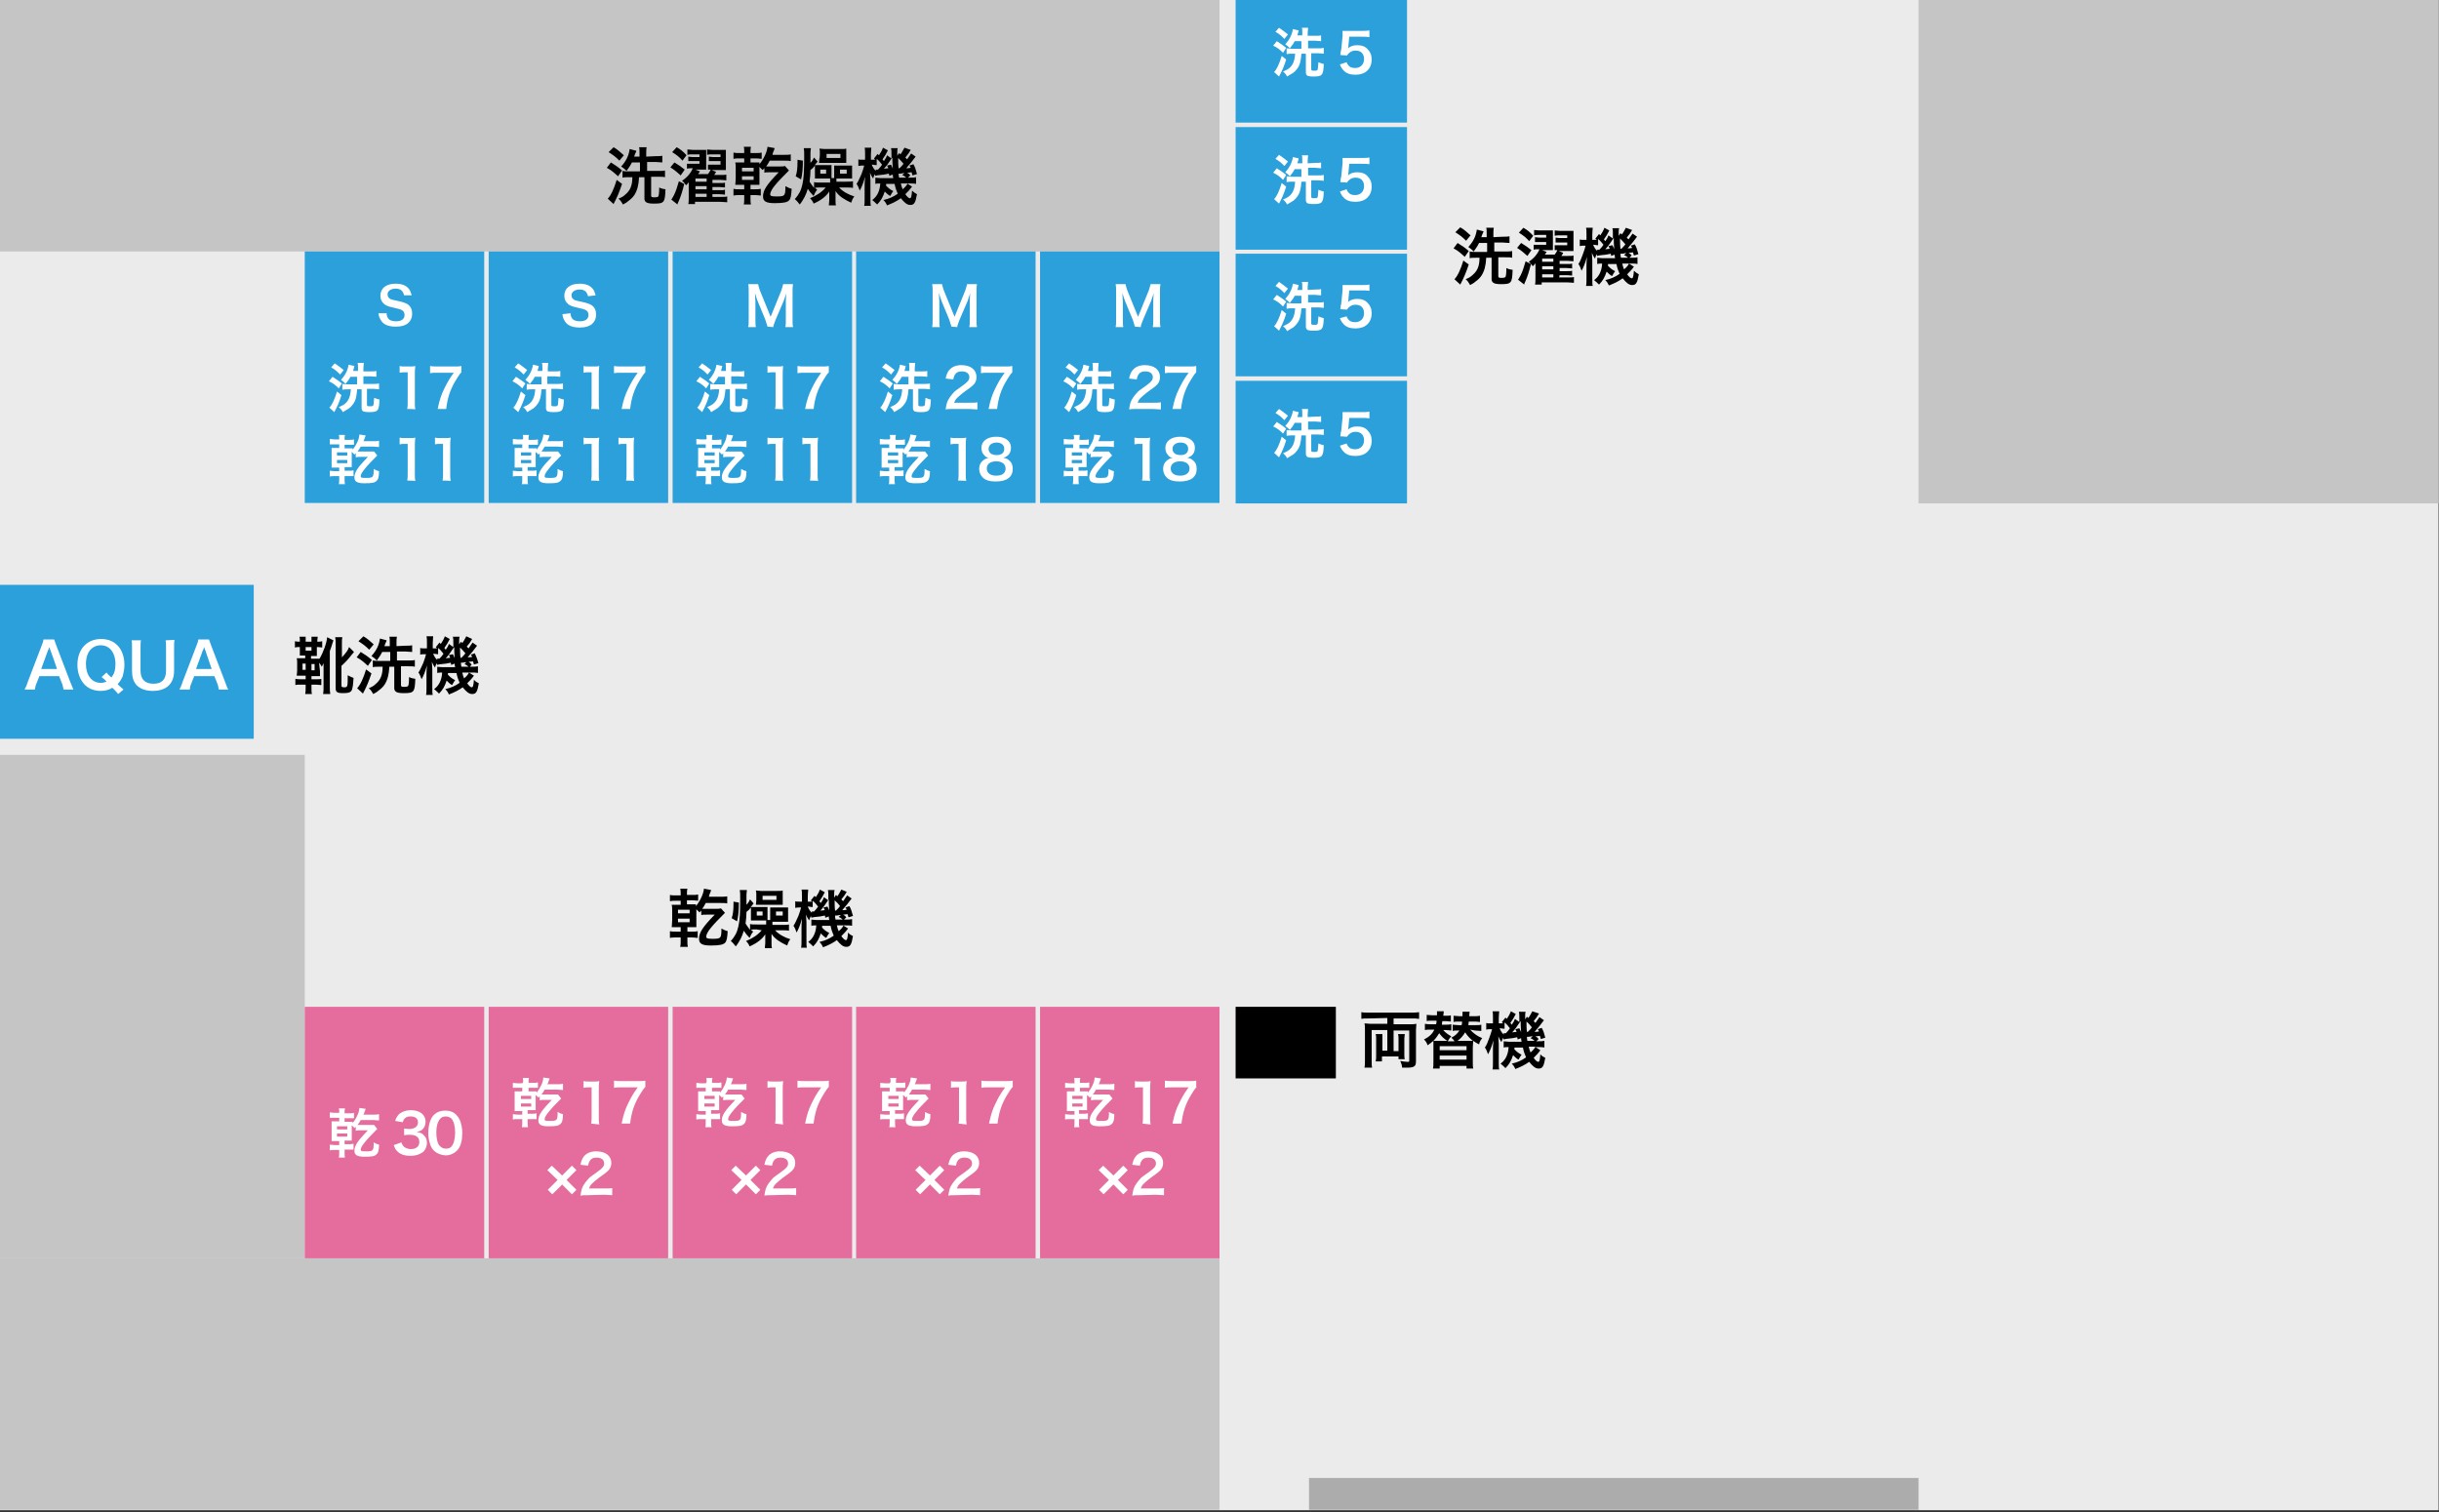
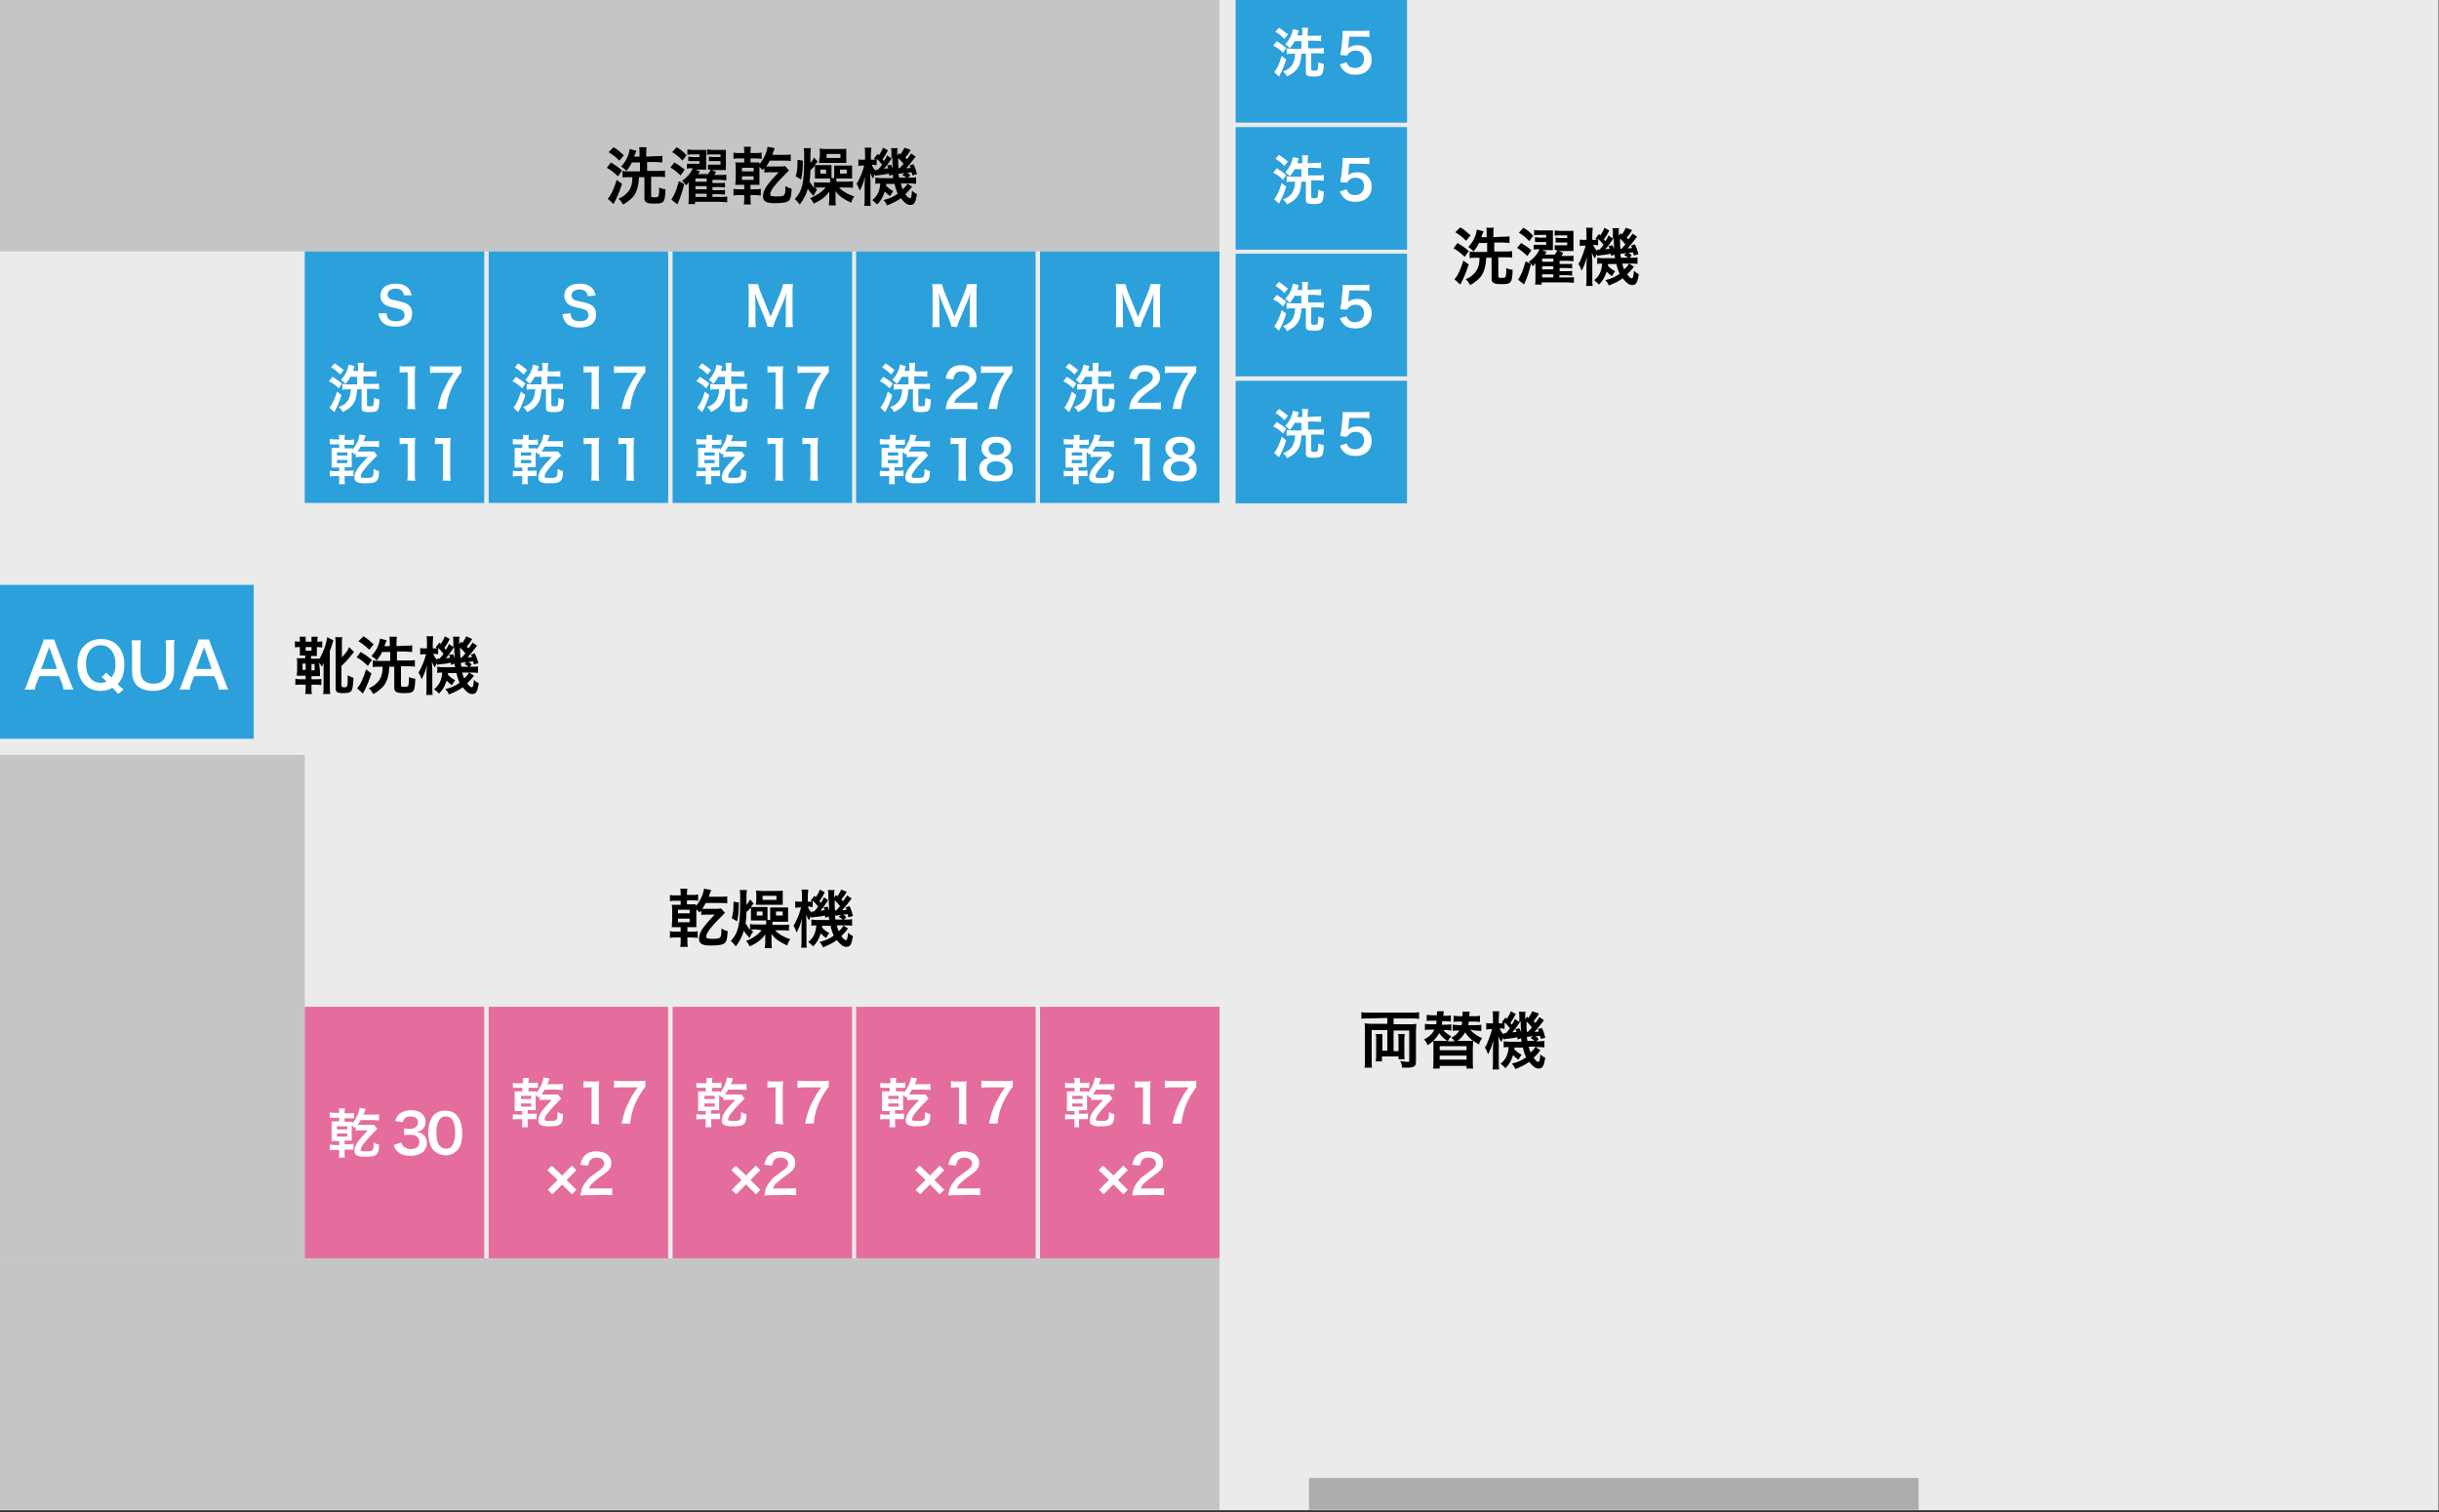
<svg xmlns="http://www.w3.org/2000/svg" version="1.1" id="レイヤー_1" x="0px" y="0px" viewBox="0 0 545 338" style="enable-background:new 0 0 545 338;" xml:space="preserve">
  <rect x="0" y="0" width="545" height="338" fill="#333333" stroke="none" />
  <style type="text/css">
	.st0{fill:#EBEBEB;}
	.st1{fill:#ACACAC;}
	.st2{fill:#C5C5C5;}
	.st3{fill:#2CA0DA;}
	.st4{fill:#E46D9E;}
	.st5{fill:#FFFFFF;}
</style>
  <g>
    <g id="_レイヤー_1">
      <rect class="st0" width="544.9" height="337.5" />
      <rect x="292.5" y="330.3" class="st1" width="136.2" height="7.1" />
      <rect y="168.7" class="st2" width="68.1" height="112.5" />
-       <rect x="428.7" class="st2" width="116.2" height="112.5" />
      <rect y="130.7" class="st3" width="56.7" height="34.4" />
      <rect class="st2" width="272.5" height="56.2" />
      <rect y="281.2" class="st2" width="272.5" height="56.2" />
      <rect x="68.1" y="56.2" class="st3" width="40.1" height="56.2" />
      <rect x="109.2" y="56.2" class="st3" width="40.1" height="56.2" />
      <rect x="150.3" y="56.2" class="st3" width="40.1" height="56.2" />
      <rect x="191.3" y="56.2" class="st3" width="40.1" height="56.2" />
      <rect x="232.4" y="56.2" class="st3" width="40.1" height="56.2" />
      <rect x="68.1" y="225" class="st4" width="40.1" height="56.2" />
      <rect x="109.2" y="225" class="st4" width="40.1" height="56.2" />
      <rect x="150.3" y="225" class="st4" width="40.1" height="56.2" />
      <rect x="191.3" y="225" class="st4" width="40.1" height="56.2" />
      <rect x="232.4" y="225" class="st4" width="40.1" height="56.2" />
      <rect x="276.1" class="st3" width="38.3" height="27.4" />
      <rect x="276.1" y="28.4" class="st3" width="38.3" height="27.4" />
      <rect x="276.1" y="56.7" class="st3" width="38.3" height="27.4" />
      <rect x="276.1" y="85.1" class="st3" width="38.3" height="27.4" />
-       <rect x="276.1" y="225" width="22.4" height="16" />
      <g>
        <path d="M136.5,36.3c1.1,0.7,1.6,1,2.5,1.8l-0.9,1.3c-1-0.9-1.4-1.3-2.5-1.9L136.5,36.3L136.5,36.3z M139,41.1     c-0.6,1.8-1.1,3-1.9,4.5l-1.3-1.2c0.7-0.7,1.4-2.2,2-4.2L139,41.1z M137.1,32.9c0.9,0.5,1.5,1.1,2.3,1.8l-1,1.2     c-0.9-0.9-1.2-1.1-2.4-1.9L137.1,32.9L137.1,32.9z M146.5,34.9c0.7,0,1.1,0,1.5-0.1v1.5c-0.5,0-1-0.1-1.5-0.1h-1.9v2h2.5     c0.7,0,1.1,0,1.5-0.1v1.5c-0.4-0.1-0.8-0.1-1.5-0.1h-1.6v4.2c0,0.3,0.1,0.4,0.7,0.4s0.8-0.1,0.9-0.2c0.1-0.2,0.2-0.7,0.2-2     c0.6,0.3,0.8,0.3,1.4,0.4c-0.1,3-0.3,3.2-2.6,3.2c-0.9,0-1.4-0.1-1.7-0.3c-0.3-0.2-0.4-0.5-0.4-0.8v-4.8h-1.2     c-0.1,1.8-0.4,2.9-1,3.9c-0.3,0.5-0.8,1-1.5,1.5c-0.3,0.3-0.6,0.4-1.1,0.7c-0.3-0.5-0.5-0.9-1-1.3c0.7-0.3,1.1-0.5,1.5-0.9     c1.1-0.9,1.6-2,1.6-3.9h-0.7c-0.6,0-1.1,0-1.5,0.1v-1.5c0.4,0.1,0.8,0.1,1.4,0.1h2.5v-2h-1.8c-0.4,0.8-0.7,1.2-1.2,1.9     c-0.4-0.4-0.6-0.6-1.2-1c1.1-1.2,1.7-2.4,1.9-3.9l1.5,0.4c0,0.1-0.1,0.3-0.2,0.5c-0.1,0.2-0.2,0.5-0.3,0.8h1.2v-0.7     c0-0.7,0-1.1-0.1-1.4h1.7c-0.1,0.4-0.1,0.8-0.1,1.4v0.7L146.5,34.9L146.5,34.9z" />
        <path d="M150.7,36.3c1,0.6,1.4,0.9,2.3,1.6l-0.9,1.3c-0.8-0.7-1.2-1.1-2.3-1.8L150.7,36.3L150.7,36.3z M152.9,41.1     c-0.4,1.6-0.8,2.9-1.3,4c-0.2,0.4-0.2,0.4-0.2,0.6l-1.4-1.1c0.2-0.2,0.3-0.5,0.6-1c0.5-1,0.7-1.8,1.1-3.1L152.9,41.1L152.9,41.1z      M151.2,32.9c0.9,0.5,1.5,1,2.2,1.8l-0.9,1.2c-0.8-0.9-1.2-1.2-2.3-1.9L151.2,32.9z M159.2,44h1.9c0.6,0,1.1,0,1.4-0.1v1.3     c-0.4,0-1-0.1-1.6-0.1h-5.6v0.5h-1.5c0.1-0.4,0.1-0.8,0.1-1.6v-2.1c0-0.4,0-0.6,0-1.2c-0.1,0.2-0.2,0.3-0.3,0.4     c0,0-0.1,0.1-0.2,0.2c0,0-0.1,0.1-0.1,0.1c-0.3-0.4-0.5-0.7-0.9-1c1.2-0.8,2-1.8,2.4-2.8h-0.4c-0.4,0-0.6,0-0.9,0.1v-1.1     c0.3,0,0.4,0,1,0h1.8V36h-1.6c-0.4,0-0.6,0-0.9,0V35c0.3,0,0.5,0.1,0.9,0.1h1.6v-0.6h-1.7c-0.4,0-0.6,0-1,0.1v-1.2     c0.4,0,0.7,0.1,1.2,0.1h1.9c0.6,0,0.8,0,1.1,0c0,0.3,0,0.4,0,1.1v2.2c0,0.8,0,0.9,0,1.1c-0.4,0-0.6,0-1.1,0h-1.3l1,0.4     c-0.1,0.2-0.2,0.3-0.4,0.6h2.2c0.3-0.4,0.5-0.7,0.6-1c-0.3,0-0.4,0-0.6,0v-1.1c0.3,0,0.5,0,1,0h1.8V36h-1.7c-0.4,0-0.6,0-0.9,0     V35c0.3,0,0.5,0.1,0.9,0.1h1.7v-0.6H159c-0.4,0-0.7,0-1,0.1v-1.2c0.4,0,0.7,0.1,1.2,0.1h1.9c0.6,0,0.8,0,1.1,0c0,0.5,0,0.7,0,1.1     v2.2c0,0.5,0,0.8,0,1.2c-0.3,0-0.6,0-1.1,0H159l1,0.4c-0.1,0.3-0.2,0.3-0.4,0.7h1.5c0.6,0,0.9,0,1.2-0.1v1.3     c-0.3,0-0.8-0.1-1.3-0.1h-1.8v0.7h1.6c0.7,0,1,0,1.2-0.1v1.1c-0.3,0-0.6-0.1-1.2-0.1h-1.6v0.7h1.6c0.7,0,0.9,0,1.2-0.1v1.1     c-0.3,0-0.6-0.1-1.2-0.1h-1.6L159.2,44L159.2,44z M157.9,40.6v-0.7h-2.5v0.7H157.9z M155.4,42.3h2.5v-0.7h-2.5V42.3z M155.4,44     h2.5v-0.7h-2.5V44z" />
        <path d="M166.3,33.9c0-0.5,0-0.8-0.1-1.1h1.6c-0.1,0.4-0.1,0.6-0.1,1.1v0.3h1.1c0.7,0,1,0,1.4-0.1v1.4c-0.4,0-0.6-0.1-1.3-0.1     h-1.2v0.9h0.7c0.7,0,1,0,1.3,0c0,0.2,0,0.2,0,0.4c1-1.2,1.7-2.8,1.8-3.9l1.6,0.3c0,0.1-0.1,0.3-0.2,0.6c-0.1,0.2-0.2,0.4-0.3,0.9     h2.6c0.7,0,1.1,0,1.5-0.1V36c-0.4-0.1-1-0.1-1.5-0.1H172c-0.3,0.5-0.4,0.8-0.8,1.3c0.3,0,0.5,0,0.9,0h2.2c0.5,0,0.8,0,1.1-0.1     l0.9,1c-0.1,0.1-0.2,0.2-0.4,0.4c-0.7,0.7-2.1,2.1-2.8,3c-0.6,0.7-1,1.5-1,1.9s0.3,0.5,1.4,0.5c1.9,0,2-0.1,2-2.3     c0.5,0.3,1,0.5,1.4,0.6c-0.1,1.5-0.2,2.2-0.6,2.6c-0.4,0.4-1.2,0.6-3.2,0.6c-1.9,0-2.6-0.4-2.6-1.5c0-1.4,0.8-2.6,3.5-5.4     c-0.3,0-0.5,0-0.9,0H172c-0.6,0-0.9,0-1.2,0.1v-1c-0.1,0.1-0.2,0.2-0.4,0.4c-0.3-0.3-0.4-0.4-0.7-0.7v2.5c0,0.9,0,1.2,0,1.5     c-0.4,0-0.7,0-1.3,0h-0.7v1h1c0.6,0,0.9,0,1.3-0.1v1.5c-0.4,0-0.6-0.1-1.3-0.1h-1v0.7c0,0.7,0,1,0.1,1.4h-1.6     c0.1-0.4,0.1-0.7,0.1-1.4v-0.7h-1.1c-0.6,0-0.9,0-1.3,0.1v-1.5c0.4,0.1,0.7,0.1,1.3,0.1h1.1v-1h-0.6c-0.6,0-0.9,0-1.4,0     c0-0.4,0.1-0.8,0.1-1.5v-2.2c0-0.6,0-0.9-0.1-1.3c0.4,0,0.6,0,1.4,0h0.6v-0.9h-1.1c-0.7,0-0.9,0-1.3,0.1v-1.4     c0.4,0.1,0.6,0.1,1.3,0.1h1.1L166.3,33.9L166.3,33.9z M165.8,40.2h2.6v-0.8h-2.6V40.2z M165.8,38.3h2.6v-0.8h-2.6V38.3z" />
        <path d="M183.3,41.9c-0.5,0-0.9,0-1.2,0.1c0.2,0.2,0.3,0.2,0.5,0.4c-0.4,0.5-0.5,0.7-0.8,1.4c-0.6-0.6-0.9-1-1.3-1.6     c-0.2,0.7-0.4,1.2-0.7,1.8c-0.4,0.7-0.6,1.1-1.1,1.7c-0.4-0.5-0.6-0.8-1.1-1.2c0.9-1,1.4-1.9,1.7-3.3c0.3-1.3,0.4-3,0.4-6.1     c0-1.2,0-1.5-0.1-2h1.6c0,0.3-0.1,0.6-0.1,1v0.8c0,0.4,0,0.7,0,1.5c0.4-0.4,0.6-0.8,0.8-1.2l0.8,0.9c-0.1,0.1-0.2,0.3-0.4,0.5     c-0.1,0.1-0.1,0.2-0.3,0.3c0.2,0,0.5,0,0.9,0h2c0.4,0,0.7,0,0.9,0c0,0.3,0,0.5,0,0.9v2h0.6c0-0.1,0-0.4,0-0.6v-1.3     c0-0.4,0-0.6,0-0.9c0.3,0,0.5,0,0.9,0h2.2c0.4,0,0.7,0,0.9,0c0,0.2,0,0.4,0,0.9V39c0,0.4,0,0.5,0,0.9c-0.2,0-0.4,0-0.8,0h-2.3     c-0.2,0-0.2,0-0.4,0c0,0.2,0,0.3,0,0.5v0.2h2.2c0.5,0,1.1,0,1.5-0.1V42c-0.4-0.1-0.9-0.1-1.5-0.1h-1.6c0.8,0.9,2.1,1.6,3.4,2     c-0.4,0.5-0.5,0.8-0.7,1.4c-0.7-0.3-1.4-0.7-2-1.1c-0.7-0.5-1.1-0.9-1.5-1.5c0,0.3,0,0.6,0,1.2v0.9c0,0.4,0,0.8,0.1,1.1h-1.6     c0-0.3,0.1-0.8,0.1-1.1v-0.9c0-0.5,0-0.7,0-1.1c-0.7,1.1-1.9,2-3.5,2.7c-0.2-0.5-0.4-0.8-0.8-1.2c1.3-0.5,2.7-1.4,3.5-2.4     L183.3,41.9L183.3,41.9z M177.8,39.4c0.3-0.9,0.4-1.8,0.4-3.2c0-0.1,0-0.3,0-0.5l1.2,0.2c0,1.8-0.1,3-0.4,4.2L177.8,39.4     L177.8,39.4z M185.5,40.4c0-0.2,0-0.3,0-0.5c-0.2,0-0.3,0-0.4,0h-2.2c-0.4,0-0.6,0-0.8,0c0-0.3,0-0.6,0-0.9v-1.2     c0-0.3,0-0.5,0-0.8c-0.3,0.4-0.5,0.6-1,1c0,0.8-0.1,1.9-0.2,2.6c0.3,0.5,0.7,1,1,1.4v-1.3c0.4,0.1,0.8,0.1,1.5,0.1h2.1     L185.5,40.4L185.5,40.4z M183.2,34.2c0-0.4,0-0.7-0.1-1c0.3,0,0.6,0.1,1.1,0.1h3.7c0.6,0,1,0,1.2-0.1c0,0.3,0,0.5,0,1v1.2     c0,0.4,0,0.6,0,1c-0.3,0-0.7,0-1.2,0h-3.8c-0.5,0-0.8,0-1.1,0c0-0.3,0.1-0.6,0.1-1C183.2,35.4,183.2,34.2,183.2,34.2z      M183.3,38.8h1.3v-0.9h-1.3V38.8z M184.7,35.3h3.1v-0.9h-3.1V35.3z M187.7,38.8h1.5v-0.9h-1.5V38.8z" />
        <path d="M203.5,33.5c-0.4,0.7-0.6,1-1.2,1.7c0.2,0.2,0.2,0.2,0.4,0.4c0.3-0.4,0.4-0.6,0.9-1.3l1,0.7c-0.2,0.2-0.5,0.7-1,1.3     c-0.4,0.5-0.7,0.8-1.1,1.3c0.4,0,0.6,0,1-0.1c-0.1-0.2-0.1-0.3-0.3-0.5l0.9-0.3c0.4,0.7,0.5,1.1,0.8,2.2l-1,0.3     c-0.1-0.3-0.1-0.4-0.2-0.7c-0.3,0-0.6,0.1-1,0.1c0.3,0.2,0.4,0.2,0.7,0.6l-0.5,0.5h0.3c0.8,0,1.1,0,1.5-0.1v1.5     c-0.4-0.1-0.9-0.1-1.5-0.1h-0.5l1.1,0.7c-0.5,0.7-0.9,1.1-1.5,1.7c0.4,0.6,0.8,0.9,1,0.9c0.3,0,0.4-0.4,0.5-1.7     c0.3,0.3,0.7,0.6,1.1,0.8c-0.2,1-0.3,1.6-0.6,2c-0.2,0.3-0.5,0.4-0.9,0.4c-0.7,0-1.3-0.5-2.1-1.5c-1,0.7-1.8,1.1-3.1,1.6     c-0.2-0.5-0.4-0.8-0.8-1.2c1.3-0.3,2.2-0.7,3.2-1.4c-0.3-0.7-0.5-1.2-0.7-2.2h-1.9c0,0.2,0,0.3,0,0.4c0.5,0.5,0.8,0.8,1.6,1.2     c-0.2,0.3-0.3,0.4-0.4,0.6c-0.1,0.2-0.2,0.4-0.3,0.5c-0.5-0.3-0.8-0.6-1.2-1c-0.4,1.2-0.8,2-1.7,2.9c-0.4-0.4-0.6-0.6-1.1-1     c1.1-0.8,1.7-2,1.8-3.7c-0.5,0-0.8,0-1.1,0.1v-1.4c0.3,0,0.6,0.1,1.1,0.1h2.9c-0.1-0.4-0.1-0.5-0.1-0.8l-0.8,0.3     c0-0.2,0-0.3-0.1-0.5c-0.4,0.1-0.6,0.1-1,0.2c-1.1,0.1-1.8,0.2-2,0.3l-0.1-0.4c-0.2,0.4-0.3,0.6-0.4,1c-0.3-0.4-0.5-0.8-0.7-1.3     c0,0.4,0.1,1.2,0.1,1.7v4c0,0.9,0,1.4,0.1,1.7h-1.5c0.1-0.4,0.1-1,0.1-1.7v-2.5c0-0.6,0-1.1,0.1-2.3c-0.4,1.5-0.8,2.4-1.2,3.1     c-0.2-0.6-0.4-1.1-0.7-1.5c0.4-0.6,0.6-1.1,1.1-2.2c0.1-0.4,0.3-0.7,0.6-1.9h-0.3c-0.4,0-0.7,0-1,0.1v-1.5c0.2,0.1,0.4,0.1,1,0.1     h0.5v-1.2c0-0.7,0-1.1-0.1-1.5h1.5c0,0.3-0.1,0.7-0.1,1.5v1.2h0.3c0.3,0,0.5,0,0.7,0c-0.1-0.1-0.2-0.1-0.3-0.3l0.8-1l0.3,0.3     c0.4-0.6,0.7-1.1,0.9-1.7l1.1,0.6c-0.4,0.8-0.7,1.3-1.2,2c0.1,0.2,0.2,0.2,0.3,0.4c0.4-0.6,0.5-0.7,0.7-1.3l1,0.7v-0.7     c0-1,0-1.2-0.1-1.6h1.5c-0.1,0.3-0.1,0.5-0.1,0.9c0,0,0,0.2,0,0.4v0.4l0.4-0.6c0.2,0.2,0.3,0.3,0.3,0.3c0.4-0.5,0.6-1,0.9-1.5     L203.5,33.5L203.5,33.5z M195.8,36.9c-0.4,0-0.5-0.1-0.8-0.1h-0.2c0.2,0.5,0.4,0.9,0.9,1.4l0-0.3c0.1,0,0.2,0,0.2,0h0.3     c0.5-0.5,0.6-0.7,0.9-1.1c-0.4-0.5-0.7-0.9-1.2-1.3V36.9L195.8,36.9z M199.1,36.8c0.2,0.4,0.3,0.6,0.4,0.9     c-0.1-1.2-0.1-1.8-0.1-2.5c-0.2,0.2-0.2,0.3-0.3,0.4c-0.5,0.8-1.1,1.6-1.6,2.1c0.4,0,0.7-0.1,1-0.1c-0.1-0.2-0.1-0.3-0.3-0.6     L199.1,36.8L199.1,36.8z M200.7,35.3c0,0.8,0,1.6,0.1,2.3h0.2c0.4-0.4,0.7-0.7,0.9-1C201.5,36.1,201.2,35.8,200.7,35.3     L200.7,35.3z M202.1,38.7c-0.1,0-0.2,0-0.3,0c-0.2,0-0.4,0.1-0.6,0.1c0,0-0.2,0-0.4,0c0,0.3,0,0.4,0.1,0.9h1.6     c-0.3-0.3-0.5-0.4-0.9-0.6L202.1,38.7L202.1,38.7z M201.3,41c0.1,0.5,0.2,0.8,0.4,1.3c0.7-0.6,0.9-0.9,1.1-1.3L201.3,41L201.3,41     z" />
      </g>
      <g>
        <path d="M152.1,199.7c0-0.5,0-0.8-0.1-1.1h1.6c-0.1,0.4-0.1,0.6-0.1,1.1v0.3h1.1c0.7,0,1,0,1.4-0.1v1.4c-0.4,0-0.6-0.1-1.3-0.1     h-1.2v0.9h0.7c0.7,0,1,0,1.3,0c0,0.2,0,0.2,0,0.4c1-1.2,1.7-2.8,1.8-3.9l1.6,0.3c0,0.1-0.1,0.3-0.2,0.6c-0.1,0.2-0.2,0.4-0.3,0.9     h2.6c0.7,0,1.1,0,1.5-0.1v1.6c-0.4-0.1-1-0.1-1.5-0.1h-3.3c-0.3,0.5-0.4,0.8-0.8,1.3c0.3,0,0.5,0,0.9,0h2.2c0.5,0,0.8,0,1.1-0.1     l0.9,1c-0.1,0.1-0.2,0.2-0.4,0.4c-0.7,0.7-2.1,2.1-2.8,3c-0.6,0.7-1,1.5-1,1.9s0.3,0.5,1.4,0.5c1.9,0,2-0.1,2-2.3     c0.5,0.3,1,0.5,1.4,0.6c-0.1,1.5-0.2,2.2-0.6,2.6c-0.4,0.4-1.2,0.6-3.2,0.6c-1.9,0-2.6-0.4-2.6-1.5c0-1.4,0.8-2.6,3.5-5.4     c-0.3,0-0.5,0-0.9,0h-0.9c-0.6,0-0.9,0-1.2,0.1v-1c-0.1,0.1-0.2,0.2-0.4,0.4c-0.3-0.3-0.4-0.4-0.7-0.7v2.5c0,0.9,0,1.2,0,1.5     c-0.4,0-0.7,0-1.3,0h-0.7v1h1c0.6,0,0.9,0,1.3-0.1v1.5c-0.4,0-0.6-0.1-1.3-0.1h-1v0.7c0,0.7,0,1,0.1,1.4H152     c0.1-0.4,0.1-0.7,0.1-1.4v-0.7h-1.1c-0.6,0-0.9,0-1.3,0.1v-1.5c0.4,0.1,0.7,0.1,1.3,0.1h1.1v-1h-0.6c-0.6,0-0.9,0-1.4,0     c0-0.4,0.1-0.8,0.1-1.5v-2.2c0-0.6,0-0.9-0.1-1.3c0.4,0,0.6,0,1.4,0h0.6v-0.9h-1.1c-0.7,0-0.9,0-1.3,0.1v-1.4     c0.4,0.1,0.6,0.1,1.3,0.1h1.1L152.1,199.7L152.1,199.7z M151.5,206.1h2.6v-0.8h-2.6V206.1z M151.5,204.1h2.6v-0.8h-2.6V204.1z" />
        <path d="M169,207.7c-0.5,0-0.9,0-1.2,0.1c0.2,0.2,0.3,0.2,0.5,0.4c-0.4,0.5-0.5,0.7-0.8,1.4c-0.6-0.6-0.9-1-1.3-1.6     c-0.2,0.7-0.4,1.2-0.7,1.8c-0.4,0.7-0.6,1.1-1.1,1.7c-0.4-0.5-0.6-0.8-1.1-1.2c0.9-1,1.4-1.9,1.7-3.3c0.3-1.3,0.4-3,0.4-6.1     c0-1.2,0-1.5-0.1-2h1.6c0,0.3-0.1,0.6-0.1,1v0.8c0,0.4,0,0.7,0,1.5c0.4-0.4,0.6-0.8,0.8-1.2l0.8,0.9c-0.1,0.1-0.2,0.3-0.4,0.5     c-0.1,0.1-0.1,0.2-0.3,0.3c0.2,0,0.5,0,0.9,0h2c0.4,0,0.7,0,0.9,0c0,0.3,0,0.5,0,0.9v2h0.6c0-0.1,0-0.4,0-0.6v-1.3     c0-0.4,0-0.6,0-0.9c0.3,0,0.5,0,0.9,0h2.2c0.4,0,0.7,0,0.9,0c0,0.2,0,0.4,0,0.9v1.4c0,0.4,0,0.5,0,0.9c-0.2,0-0.4,0-0.8,0h-2.3     c-0.2,0-0.2,0-0.4,0c0,0.2,0,0.3,0,0.5v0.2h2.2c0.5,0,1.1,0,1.5-0.1v1.4c-0.4-0.1-0.9-0.1-1.5-0.1h-1.6c0.8,0.9,2.1,1.6,3.4,2     c-0.4,0.5-0.5,0.8-0.7,1.4c-0.7-0.3-1.4-0.7-2-1.1c-0.7-0.5-1.1-0.9-1.5-1.5c0,0.3,0,0.6,0,1.2v0.9c0,0.4,0,0.8,0.1,1.1h-1.6     c0-0.4,0.1-0.8,0.1-1.1v-0.9c0-0.5,0-0.7,0-1.1c-0.7,1.1-1.9,2-3.5,2.7c-0.2-0.5-0.4-0.8-0.8-1.2c1.3-0.5,2.7-1.4,3.5-2.4     L169,207.7L169,207.7z M163.5,205.2c0.3-0.9,0.4-1.8,0.4-3.2c0-0.1,0-0.3,0-0.5l1.2,0.2c0,1.8-0.1,3-0.4,4.2L163.5,205.2     L163.5,205.2z M171.2,206.2c0-0.2,0-0.3,0-0.5c-0.2,0-0.3,0-0.4,0h-2.2c-0.4,0-0.6,0-0.8,0c0-0.3,0-0.6,0-0.9v-1.2     c0-0.3,0-0.5,0-0.8c-0.3,0.4-0.5,0.6-1,1c0,0.8-0.1,1.9-0.2,2.6c0.3,0.5,0.7,1,1,1.4v-1.3c0.4,0.1,0.8,0.1,1.5,0.1h2.1     L171.2,206.2L171.2,206.2z M169,200c0-0.4,0-0.7-0.1-1c0.3,0,0.6,0.1,1.1,0.1h3.7c0.6,0,1,0,1.2-0.1c0,0.3,0,0.5,0,1v1.2     c0,0.4,0,0.6,0,1c-0.3,0-0.7,0-1.2,0H170c-0.5,0-0.8,0-1.1,0c0-0.3,0.1-0.6,0.1-1V200L169,200z M169.1,204.6h1.3v-0.9h-1.3V204.6     z M170.4,201.1h3.1v-0.9h-3.1V201.1z M173.4,204.6h1.5v-0.9h-1.5V204.6z" />
        <path d="M189.2,199.3c-0.4,0.7-0.6,1-1.2,1.7c0.2,0.2,0.2,0.2,0.4,0.4c0.3-0.4,0.4-0.6,0.9-1.3l1,0.7c-0.2,0.2-0.5,0.7-1,1.3     c-0.4,0.5-0.7,0.8-1.1,1.3c0.4,0,0.6,0,1-0.1c-0.1-0.2-0.1-0.3-0.3-0.5l0.9-0.3c0.4,0.7,0.5,1.1,0.8,2.2l-1,0.3     c-0.1-0.3-0.1-0.4-0.2-0.7c-0.3,0-0.6,0.1-1,0.1c0.3,0.2,0.4,0.2,0.7,0.6l-0.5,0.5h0.3c0.8,0,1.1,0,1.5-0.1v1.5     c-0.4-0.1-0.9-0.1-1.5-0.1h-0.5l1.1,0.7c-0.5,0.7-0.9,1.1-1.5,1.7c0.4,0.6,0.8,0.9,1,0.9c0.3,0,0.4-0.4,0.5-1.7     c0.3,0.4,0.7,0.6,1.1,0.8c-0.2,1-0.3,1.6-0.6,2c-0.2,0.3-0.5,0.4-0.9,0.4c-0.7,0-1.3-0.5-2.1-1.5c-1,0.7-1.8,1.1-3.1,1.6     c-0.2-0.5-0.4-0.8-0.8-1.2c1.3-0.3,2.2-0.7,3.2-1.4c-0.3-0.7-0.5-1.2-0.7-2.2h-1.9c0,0.2,0,0.3,0,0.4c0.5,0.5,0.8,0.8,1.6,1.2     c-0.2,0.3-0.3,0.4-0.4,0.6c-0.1,0.2-0.2,0.4-0.3,0.5c-0.5-0.3-0.8-0.6-1.2-1c-0.4,1.2-0.8,2-1.7,2.9c-0.4-0.4-0.6-0.6-1.1-1     c1.1-0.8,1.7-2,1.8-3.7c-0.5,0-0.8,0-1.1,0.1v-1.4c0.3,0,0.6,0.1,1.1,0.1h2.9c-0.1-0.4-0.1-0.5-0.1-0.8l-0.8,0.3     c0-0.2,0-0.3-0.1-0.5c-0.4,0.1-0.6,0.1-1,0.2c-1.1,0.1-1.8,0.2-2,0.3l-0.1-0.4c-0.2,0.4-0.3,0.6-0.4,1c-0.3-0.4-0.5-0.8-0.7-1.3     c0,0.4,0.1,1.2,0.1,1.7v4c0,0.9,0,1.4,0.1,1.7H179c0.1-0.4,0.1-1,0.1-1.7v-2.5c0-0.6,0-1.1,0.1-2.3c-0.4,1.5-0.8,2.4-1.2,3.1     c-0.2-0.6-0.4-1.1-0.7-1.5c0.4-0.6,0.6-1.1,1.1-2.2c0.1-0.4,0.3-0.7,0.6-1.9h-0.3c-0.4,0-0.7,0-1,0.1v-1.5c0.2,0.1,0.4,0.1,1,0.1     h0.5v-1.2c0-0.7,0-1.1-0.1-1.5h1.5c0,0.3-0.1,0.7-0.1,1.5v1.2h0.3c0.3,0,0.5,0,0.7,0c-0.1-0.1-0.2-0.1-0.3-0.3l0.8-1l0.3,0.3     c0.4-0.6,0.7-1.1,0.9-1.7l1.1,0.6c-0.4,0.8-0.7,1.3-1.2,2c0.1,0.2,0.2,0.2,0.3,0.4c0.4-0.6,0.5-0.7,0.7-1.3l1,0.7v-0.7     c0-1,0-1.2-0.1-1.6h1.5c-0.1,0.3-0.1,0.5-0.1,0.9c0,0,0,0.2,0,0.4v0.4l0.4-0.6c0.2,0.2,0.3,0.3,0.3,0.3c0.4-0.5,0.6-1,0.9-1.5     L189.2,199.3L189.2,199.3z M181.5,202.7c-0.4,0-0.5-0.1-0.8-0.1h-0.2c0.2,0.5,0.4,0.9,0.9,1.4l0-0.3c0.1,0,0.2,0,0.2,0h0.3     c0.5-0.5,0.6-0.7,0.9-1.1c-0.4-0.5-0.7-0.9-1.2-1.3V202.7L181.5,202.7z M184.9,202.6c0.2,0.4,0.3,0.6,0.4,0.9     c-0.1-1.2-0.1-1.8-0.1-2.5c-0.2,0.2-0.2,0.3-0.3,0.4c-0.5,0.8-1.1,1.6-1.6,2.1c0.4,0,0.7-0.1,1-0.1c-0.1-0.2-0.1-0.3-0.3-0.6     L184.9,202.6L184.9,202.6z M186.5,201.2c0,0.8,0,1.6,0.1,2.3h0.2c0.4-0.4,0.7-0.7,0.9-1C187.3,201.9,186.9,201.6,186.5,201.2     L186.5,201.2z M187.9,204.5c-0.1,0-0.2,0-0.3,0c-0.2,0-0.4,0.1-0.6,0.1c0,0-0.2,0-0.4,0c0,0.3,0,0.4,0.1,0.9h1.6     c-0.3-0.3-0.5-0.4-0.9-0.6L187.9,204.5L187.9,204.5z M187,206.8c0.1,0.5,0.2,0.8,0.4,1.3c0.7-0.6,0.9-0.9,1.1-1.3H187L187,206.8z     " />
      </g>
      <g>
        <path d="M325.7,54.3c1.1,0.7,1.6,1,2.5,1.8l-0.9,1.3c-1-0.9-1.4-1.3-2.5-1.9L325.7,54.3L325.7,54.3z M328.2,59.1     c-0.6,1.8-1.1,3-1.9,4.5l-1.3-1.2c0.7-0.7,1.4-2.2,2-4.2C326.9,58.2,328.2,59.1,328.2,59.1z M326.3,50.8c0.9,0.5,1.5,1.1,2.3,1.8     l-1,1.2c-0.9-0.9-1.2-1.1-2.4-1.9L326.3,50.8L326.3,50.8z M335.8,52.9c0.7,0,1.1,0,1.5-0.1v1.5c-0.5,0-1-0.1-1.5-0.1h-1.9v2h2.5     c0.7,0,1.1,0,1.5-0.1v1.5c-0.4-0.1-0.8-0.1-1.5-0.1h-1.6v4.2c0,0.3,0.1,0.4,0.7,0.4s0.8-0.1,0.9-0.2c0.1-0.2,0.2-0.7,0.2-2     c0.6,0.3,0.8,0.3,1.4,0.4c-0.1,3-0.3,3.2-2.6,3.2c-0.9,0-1.4-0.1-1.7-0.3c-0.3-0.2-0.4-0.5-0.4-0.8v-4.8h-1.2     c-0.1,1.8-0.4,2.9-1,3.9c-0.3,0.5-0.8,1-1.5,1.5c-0.3,0.3-0.6,0.4-1.1,0.7c-0.3-0.5-0.5-0.9-1-1.3c0.7-0.3,1.1-0.5,1.5-0.9     c1.1-0.9,1.6-2,1.6-3.9h-0.7c-0.6,0-1.1,0-1.5,0.1v-1.5c0.4,0.1,0.8,0.1,1.4,0.1h2.5v-2h-1.8c-0.4,0.8-0.7,1.2-1.2,1.9     c-0.4-0.4-0.6-0.6-1.2-1c1.1-1.2,1.7-2.4,1.9-3.9l1.5,0.4c0,0.1-0.1,0.3-0.2,0.5c-0.1,0.2-0.2,0.5-0.3,0.8h1.2v-0.7     c0-0.7,0-1.1-0.1-1.4h1.7c-0.1,0.4-0.1,0.8-0.1,1.4v0.7L335.8,52.9L335.8,52.9z" />
        <path d="M339.9,54.3c1,0.6,1.4,0.9,2.3,1.6l-0.9,1.3c-0.8-0.7-1.2-1.1-2.3-1.8L339.9,54.3L339.9,54.3z M342.1,59     c-0.4,1.6-0.8,2.9-1.3,4c-0.2,0.4-0.2,0.4-0.2,0.6l-1.4-1.1c0.2-0.2,0.3-0.5,0.6-1c0.5-1,0.7-1.8,1.1-3.1L342.1,59L342.1,59z      M340.4,50.9c0.9,0.5,1.5,1,2.2,1.8l-0.9,1.2c-0.8-0.9-1.2-1.2-2.3-1.9L340.4,50.9z M348.4,62h1.9c0.6,0,1.1,0,1.4-0.1v1.3     c-0.4,0-1-0.1-1.6-0.1h-5.6v0.5h-1.5c0.1-0.4,0.1-0.8,0.1-1.6V60c0-0.4,0-0.6,0-1.2c-0.1,0.2-0.2,0.3-0.3,0.4     c0,0-0.1,0.1-0.2,0.2c0,0-0.1,0.1-0.1,0.1c-0.3-0.4-0.5-0.7-0.9-1c1.2-0.8,2-1.8,2.4-2.8h-0.4c-0.4,0-0.6,0-0.9,0.1v-1.1     c0.3,0,0.4,0,1,0h1.8v-0.6h-1.6c-0.4,0-0.6,0-0.9,0v-1.1c0.3,0,0.5,0.1,0.9,0.1h1.6v-0.6h-1.7c-0.4,0-0.6,0-1,0.1v-1.2     c0.4,0,0.7,0.1,1.2,0.1h1.9c0.6,0,0.8,0,1.1,0c0,0.3,0,0.4,0,1.1v2.2c0,0.8,0,0.9,0,1.1c-0.4,0-0.6,0-1.1,0h-1.3l1,0.4     c-0.1,0.2-0.2,0.3-0.4,0.6h2.2c0.3-0.4,0.5-0.7,0.6-1c-0.3,0-0.4,0-0.6,0v-1.1c0.3,0,0.5,0,1,0h1.8v-0.6h-1.7c-0.4,0-0.6,0-0.9,0     v-1.1c0.3,0,0.5,0.1,0.9,0.1h1.7v-0.6h-1.8c-0.4,0-0.7,0-1,0.1v-1.2c0.4,0,0.7,0.1,1.2,0.1h1.9c0.6,0,0.8,0,1.1,0     c0,0.5,0,0.7,0,1.1v2.2c0,0.5,0,0.8,0,1.2c-0.3,0-0.6,0-1.1,0h-2.2l1,0.4c-0.1,0.3-0.2,0.3-0.4,0.7h1.5c0.6,0,0.9,0,1.2-0.1v1.3     c-0.3,0-0.8-0.1-1.3-0.1h-1.8v0.7h1.6c0.7,0,1,0,1.2-0.1v1.1c-0.3,0-0.6-0.1-1.2-0.1h-1.6v0.7h1.6c0.7,0,0.9,0,1.2-0.1v1.1     c-0.3,0-0.6-0.1-1.2-0.1h-1.6L348.4,62L348.4,62z M347.1,58.5v-0.7h-2.5v0.7H347.1z M344.6,60.2h2.5v-0.7h-2.5V60.2z M344.6,62     h2.5v-0.7h-2.5V62z" />
        <path d="M364.7,51.4c-0.4,0.7-0.6,1-1.2,1.7c0.2,0.2,0.2,0.2,0.4,0.4c0.3-0.4,0.4-0.6,0.9-1.3l1,0.7c-0.2,0.2-0.5,0.7-1,1.3     c-0.4,0.5-0.7,0.8-1.1,1.3c0.4,0,0.6,0,1-0.1c-0.1-0.2-0.1-0.3-0.3-0.5l0.9-0.3c0.4,0.7,0.5,1.1,0.8,2.2l-1,0.3     c-0.1-0.3-0.1-0.4-0.2-0.7c-0.3,0-0.6,0.1-1,0.1c0.3,0.2,0.4,0.2,0.7,0.6l-0.5,0.5h0.3c0.8,0,1.1,0,1.5-0.1V59     c-0.4-0.1-0.9-0.1-1.5-0.1H364l1.1,0.7c-0.5,0.7-0.9,1.1-1.5,1.7c0.4,0.6,0.8,0.9,1,0.9c0.3,0,0.4-0.4,0.5-1.7     c0.3,0.3,0.7,0.6,1.1,0.8c-0.2,1-0.3,1.6-0.6,2c-0.2,0.3-0.5,0.4-0.9,0.4c-0.7,0-1.3-0.5-2.1-1.5c-1,0.7-1.8,1.1-3.1,1.6     c-0.2-0.5-0.4-0.8-0.8-1.2c1.3-0.3,2.2-0.7,3.2-1.4c-0.3-0.7-0.5-1.2-0.7-2.2h-1.9c0,0.2,0,0.3,0,0.4c0.5,0.5,0.8,0.8,1.6,1.2     c-0.2,0.3-0.3,0.4-0.4,0.6c-0.1,0.2-0.2,0.4-0.3,0.5c-0.5-0.3-0.8-0.6-1.2-1c-0.4,1.2-0.8,2-1.7,2.9c-0.4-0.4-0.6-0.6-1.1-1     c1.1-0.8,1.7-2,1.8-3.7c-0.5,0-0.8,0-1.1,0.1v-1.4c0.3,0,0.6,0.1,1.1,0.1h2.9c-0.1-0.4-0.1-0.5-0.1-0.8l-0.8,0.3     c0-0.2,0-0.3-0.1-0.5c-0.4,0.1-0.6,0.1-1,0.2c-1.1,0.1-1.8,0.2-2,0.3l-0.1-0.4c-0.2,0.4-0.3,0.6-0.4,1c-0.3-0.4-0.5-0.8-0.7-1.3     c0,0.4,0.1,1.2,0.1,1.7v4c0,0.9,0,1.4,0.1,1.7h-1.5c0.1-0.4,0.1-1,0.1-1.7v-2.5c0-0.6,0-1.1,0.1-2.3c-0.4,1.5-0.8,2.4-1.2,3.1     c-0.2-0.6-0.4-1.1-0.7-1.5c0.4-0.6,0.6-1.1,1-2.2c0.1-0.4,0.3-0.7,0.6-1.9h-0.3c-0.4,0-0.7,0-1,0.1v-1.5c0.2,0.1,0.4,0.1,1,0.1     h0.5v-1.2c0-0.7,0-1.1-0.1-1.5h1.5c0,0.3-0.1,0.7-0.1,1.5v1.2h0.3c0.3,0,0.5,0,0.7,0c-0.1-0.1-0.2-0.1-0.3-0.3l0.8-1l0.3,0.3     c0.4-0.6,0.7-1.1,0.9-1.7l1.1,0.6c-0.4,0.8-0.7,1.3-1.2,2c0.1,0.2,0.2,0.2,0.3,0.4c0.4-0.6,0.5-0.7,0.7-1.3l1,0.7v-0.7     c0-1,0-1.2-0.1-1.6h1.5c-0.1,0.3-0.1,0.5-0.1,0.9c0,0,0,0.2,0,0.4v0.4l0.4-0.6c0.2,0.2,0.3,0.3,0.3,0.3c0.4-0.5,0.6-1,0.9-1.5     L364.7,51.4L364.7,51.4z M357,54.8c-0.4,0-0.5-0.1-0.8-0.1H356c0.2,0.5,0.4,0.9,0.9,1.4l0-0.3c0.1,0,0.2,0,0.2,0h0.3     c0.5-0.5,0.6-0.7,0.9-1.1c-0.4-0.5-0.7-0.9-1.2-1.3V54.8L357,54.8z M360.3,54.8c0.2,0.4,0.3,0.6,0.4,0.9     c-0.1-1.2-0.1-1.8-0.1-2.5c-0.2,0.2-0.2,0.3-0.3,0.4c-0.5,0.8-1.1,1.6-1.6,2.1c0.4,0,0.7-0.1,1-0.1c-0.1-0.2-0.1-0.3-0.3-0.6     L360.3,54.8L360.3,54.8z M362,53.3c0,0.8,0,1.6,0.1,2.3h0.2c0.4-0.4,0.7-0.7,0.9-1C362.8,54.1,362.4,53.7,362,53.3L362,53.3z      M363.4,56.6c-0.1,0-0.2,0-0.3,0c-0.2,0-0.4,0.1-0.6,0.1c0,0-0.2,0-0.4,0c0,0.3,0,0.4,0.1,0.9h1.6c-0.3-0.3-0.5-0.4-0.9-0.6     L363.4,56.6L363.4,56.6z M362.5,58.9c0.1,0.5,0.2,0.8,0.4,1.3c0.7-0.6,0.9-0.9,1.1-1.3H362.5L362.5,58.9z" />
      </g>
      <g>
        <path d="M305.9,227.6c-0.7,0-1.4,0-1.7,0.1v-1.5c0.5,0.1,1.1,0.1,1.7,0.1h9.4c0.7,0,1.2,0,1.8-0.1v1.5c-0.6-0.1-1-0.1-1.7-0.1h-4     v1.3h3.7c0.6,0,1,0,1.4-0.1c0,0.4-0.1,0.7-0.1,1.4v6.9c0,0.7-0.1,1-0.4,1.2c-0.3,0.2-0.7,0.3-1.6,0.3c-0.3,0-0.3,0-1.1,0     c0-0.5-0.2-1-0.4-1.5c0.6,0.1,1.1,0.2,1.6,0.2c0.4,0,0.4,0,0.4-0.4v-6.6h-3.5v4.6h1.1v-2.7c0-0.4,0-0.7-0.1-1.1h1.5     c0,0.3-0.1,0.6-0.1,1v3.5c0,0.5,0,0.8,0.1,1.1h-1.4v-0.6h-3.7v1.1h-1.4c0.1-0.4,0.1-0.8,0.1-1.2v-3.9c0-0.4,0-0.7-0.1-1h1.5     c0,0.3,0,0.6,0,1v2.7h1.1v-4.6h-3.5v6.8c0,0.6,0,1.2,0.1,1.6h-1.7c0.1-0.5,0.1-1.2,0.1-1.8v-6.7c0-0.6,0-1-0.1-1.4     c0.4,0,0.8,0.1,1.3,0.1h3.8v-1.3L305.9,227.6L305.9,227.6z" />
        <path d="M328.5,230.1c0.8,0.9,1.7,1.5,2.7,1.9c-0.4,0.5-0.6,0.9-0.7,1.4c-0.6-0.3-0.9-0.5-1.3-0.8c0,0.4-0.1,0.9-0.1,1.5v3.1     c0,0.8,0,1.2,0.1,1.6h-1.5v-0.6h-6v0.6h-1.5c0.1-0.4,0.1-0.9,0.1-1.6V234c0-0.5,0-1,0-1.4c-0.5,0.4-0.7,0.6-1.3,1     c-0.2-0.6-0.4-0.9-0.8-1.3c1.2-0.6,1.9-1.3,2.3-2.2h-0.7c-0.6,0-1,0-1.4,0.1v-1.4c0.4,0.1,0.8,0.1,1.4,0.1h1.1     c0.1-0.4,0.1-0.5,0.1-0.8h-1c-0.6,0-0.9,0-1.2,0.1v-1.4c0.3,0,0.7,0.1,1.3,0.1h1v-0.1c0-0.5,0-0.6,0-0.8h1.5c0,0.1,0,0.5-0.1,1     h0.5c0.5,0,1,0,1.2-0.1v1.4c-0.3,0-0.6-0.1-1.2-0.1h-0.7c-0.1,0.5-0.1,0.5-0.1,0.8h0.8c0.5,0,0.9,0,1.3-0.1v1.4     c-0.3,0-0.6-0.1-1.2-0.1h-0.6c0.5,0.6,1.1,1,1.8,1.4c-0.4,0.4-0.5,0.6-0.8,1.1h1.5c-0.2-0.4-0.4-0.5-0.7-0.8c1-0.5,1.4-1,1.8-1.6     h-0.3c-0.6,0-0.9,0-1.2,0.1v-1.4c0.4,0,0.8,0.1,1.3,0.1h0.7c0.1-0.3,0.1-0.5,0.1-0.8H326c-0.5,0-0.9,0-1.2,0.1v-1.4     c0.3,0,0.8,0.1,1.3,0.1h0.7c0-0.7,0-0.7,0-1h1.6c0,0.2-0.1,0.5-0.1,1h1.1c0.5,0,0.9,0,1.3-0.1v1.4c-0.3,0-0.5-0.1-1.2-0.1h-1.3     c0,0.3-0.1,0.5-0.1,0.8h1.6c0.7,0,0.9,0,1.3-0.1v1.4c-0.4,0-0.8-0.1-1.4-0.1L328.5,230.1L328.5,230.1z M323.4,232.6     c-0.8-0.5-1.3-1-1.8-1.7c-0.4,0.6-0.7,1.1-1.3,1.7c0.3,0,0.7,0,1.3,0L323.4,232.6L323.4,232.6z M321.7,234.7h6v-0.9h-6V234.7z      M321.7,236.8h6v-0.9h-6V236.8z M327.7,232.6c0.6,0,1,0,1.4,0c-0.7-0.6-1.3-1.2-1.7-1.9c-0.5,0.8-0.9,1.3-1.7,1.9L327.7,232.6     L327.7,232.6z" />
        <path d="M343.9,226.5c-0.4,0.7-0.6,1-1.2,1.7c0.2,0.2,0.2,0.2,0.4,0.4c0.3-0.4,0.4-0.6,0.9-1.3l1,0.7c-0.2,0.2-0.5,0.7-1,1.3     c-0.4,0.5-0.7,0.8-1.1,1.3c0.4,0,0.6,0,1-0.1c-0.1-0.2-0.1-0.3-0.3-0.5l0.9-0.3c0.4,0.7,0.5,1.1,0.8,2.2l-1,0.3     c-0.1-0.3-0.1-0.4-0.2-0.7c-0.3,0-0.6,0.1-1,0.1c0.3,0.2,0.4,0.2,0.7,0.6l-0.5,0.5h0.3c0.8,0,1.1,0,1.5-0.1v1.5     c-0.4-0.1-0.9-0.1-1.5-0.1h-0.5l1.1,0.7c-0.5,0.7-0.9,1.1-1.5,1.7c0.4,0.6,0.8,0.9,1,0.9c0.3,0,0.4-0.4,0.5-1.7     c0.3,0.4,0.7,0.6,1.1,0.8c-0.2,1-0.3,1.6-0.6,2c-0.2,0.3-0.5,0.4-0.9,0.4c-0.7,0-1.3-0.5-2.1-1.5c-1,0.7-1.8,1.1-3.1,1.6     c-0.2-0.5-0.4-0.8-0.8-1.2c1.3-0.3,2.2-0.7,3.2-1.4c-0.3-0.7-0.5-1.2-0.7-2.2h-1.9c0,0.2,0,0.3,0,0.4c0.5,0.5,0.8,0.8,1.6,1.2     c-0.2,0.3-0.3,0.4-0.4,0.6c-0.1,0.2-0.2,0.4-0.3,0.5c-0.5-0.3-0.8-0.6-1.2-1c-0.4,1.2-0.8,2-1.7,2.9c-0.4-0.4-0.6-0.6-1.1-1     c1.1-0.8,1.7-2,1.8-3.7c-0.5,0-0.8,0-1.1,0.1v-1.4c0.3,0,0.6,0.1,1.1,0.1h2.9c-0.1-0.4-0.1-0.5-0.1-0.8l-0.8,0.3     c0-0.2,0-0.3-0.1-0.5c-0.4,0.1-0.6,0.1-1,0.2c-1.1,0.1-1.8,0.2-2,0.3l-0.1-0.4c-0.2,0.4-0.3,0.6-0.4,1c-0.3-0.4-0.5-0.8-0.7-1.3     c0,0.4,0.1,1.2,0.1,1.7v4c0,0.9,0,1.4,0.1,1.7h-1.5c0.1-0.4,0.1-1,0.1-1.7v-2.5c0-0.6,0-1.1,0.1-2.3c-0.4,1.5-0.8,2.4-1.2,3.1     c-0.2-0.6-0.4-1.1-0.7-1.5c0.4-0.6,0.6-1.1,1-2.2c0.1-0.4,0.3-0.7,0.6-1.9h-0.3c-0.4,0-0.7,0-1,0.1v-1.5c0.2,0.1,0.4,0.1,1,0.1     h0.5v-1.2c0-0.7,0-1.1-0.1-1.5h1.5c0,0.3-0.1,0.7-0.1,1.5v1.2h0.3c0.3,0,0.5,0,0.7,0c-0.1-0.1-0.2-0.1-0.3-0.3l0.8-1l0.3,0.3     c0.4-0.6,0.7-1.1,0.9-1.7l1.1,0.6c-0.4,0.8-0.7,1.3-1.2,2c0.1,0.2,0.2,0.2,0.3,0.4c0.4-0.6,0.5-0.7,0.7-1.3l1,0.7v-0.7     c0-1,0-1.2-0.1-1.6h1.5c-0.1,0.3-0.1,0.5-0.1,0.9c0,0,0,0.2,0,0.4v0.4l0.4-0.6c0.2,0.2,0.3,0.3,0.3,0.3c0.4-0.5,0.6-1,0.9-1.5     L343.9,226.5L343.9,226.5z M336.1,229.9c-0.4,0-0.5-0.1-0.8-0.1h-0.2c0.2,0.5,0.4,0.9,0.9,1.4l0-0.3c0.1,0,0.2,0,0.2,0h0.3     c0.5-0.5,0.6-0.7,0.9-1.1c-0.4-0.5-0.7-0.9-1.2-1.3V229.9L336.1,229.9z M339.5,229.8c0.2,0.4,0.3,0.6,0.4,0.9     c-0.1-1.2-0.1-1.8-0.1-2.5c-0.2,0.2-0.2,0.3-0.3,0.4c-0.5,0.8-1.1,1.6-1.6,2.1c0.4,0,0.7-0.1,1-0.1c-0.1-0.2-0.1-0.3-0.3-0.6     L339.5,229.8L339.5,229.8z M341.1,228.3c0,0.8,0,1.6,0.1,2.3h0.2c0.4-0.4,0.7-0.7,0.9-1C341.9,229.1,341.6,228.7,341.1,228.3     L341.1,228.3z M342.5,231.6c-0.1,0-0.2,0-0.3,0c-0.2,0-0.4,0.1-0.6,0.1c0,0-0.2,0-0.4,0c0,0.3,0,0.4,0.1,0.9h1.6     c-0.3-0.3-0.5-0.4-0.9-0.6L342.5,231.6L342.5,231.6z M341.6,233.9c0.1,0.5,0.2,0.8,0.4,1.3c0.7-0.6,0.9-0.9,1.1-1.3H341.6     L341.6,233.9z" />
      </g>
      <g>
        <path class="st5" d="M14.2,154.1c-0.1-0.5-0.2-1.1-0.4-1.5l-0.6-1.5H8.8l-0.6,1.5c-0.3,0.7-0.3,0.9-0.4,1.5H5.5     c0.2-0.4,0.5-1,0.7-1.7l3.1-8.1c0.3-0.7,0.4-1.1,0.4-1.4h2.4c0.1,0.3,0.2,0.6,0.5,1.4l3.1,8.1c0.4,0.9,0.5,1.3,0.7,1.7     L14.2,154.1L14.2,154.1z M11.3,145.4c-0.1-0.2-0.1-0.3-0.3-0.8c-0.1,0.4-0.2,0.7-0.3,0.8l-1.5,4.1h3.5     C12.8,149.5,11.3,145.4,11.3,145.4z" />
        <path class="st5" d="M26.4,155.1c-0.3-0.4-0.4-0.5-1.3-1.4c-0.8,0.5-1.6,0.7-2.6,0.7c-1.5,0-2.7-0.5-3.6-1.4     c-1-1.1-1.6-2.6-1.6-4.4c0-3.5,2.1-5.8,5.3-5.8s5.2,2.3,5.2,5.8c0,1-0.2,1.8-0.4,2.6c-0.3,0.6-0.5,1-1.1,1.7l0.4,0.4     c0.3,0.3,0.6,0.5,0.9,0.8L26.4,155.1L26.4,155.1z M23.8,150.3c0.2,0.3,0.5,0.6,1.1,1.1c0.6-0.8,0.9-1.6,0.9-3     c0-1.4-0.4-2.5-1.1-3.3c-0.6-0.6-1.3-0.9-2.2-0.9s-1.6,0.3-2.2,0.9c-0.7,0.7-1.1,1.9-1.1,3.3c0,2.5,1.3,4.2,3.3,4.2     c0.5,0,0.9-0.1,1.3-0.3c-0.4-0.4-0.7-0.7-1.1-1L23.8,150.3L23.8,150.3z" />
        <path class="st5" d="M39,143c-0.1,0.5-0.1,1-0.1,1.9v5c0,2.9-1.7,4.5-4.8,4.5c-1.6,0-2.8-0.5-3.6-1.3c-0.7-0.8-1-1.8-1-3.2v-4.9     c0-0.9,0-1.4-0.1-1.9h2.1c-0.1,0.5-0.1,1-0.1,1.9v4.9c0,1.9,1,2.9,2.9,2.9c1.9,0,2.8-1,2.8-2.9v-4.9c0-0.9,0-1.4-0.1-1.9L39,143     L39,143z" />
        <path class="st5" d="M48.9,154.1c-0.1-0.5-0.2-1.1-0.4-1.5l-0.6-1.5h-4.5l-0.6,1.5c-0.3,0.7-0.3,0.9-0.4,1.5h-2.3     c0.2-0.4,0.5-1,0.7-1.7l3.1-8.1c0.3-0.7,0.4-1.1,0.4-1.4h2.4c0.1,0.3,0.2,0.6,0.5,1.4l3.1,8.1c0.3,0.9,0.5,1.3,0.7,1.7     L48.9,154.1L48.9,154.1z M45.9,145.4c-0.1-0.2-0.1-0.3-0.3-0.8c-0.1,0.4-0.2,0.7-0.3,0.8l-1.5,4.1h3.5L45.9,145.4z" />
        <path d="M71.5,150c0,0.5,0,0.8,0,1.1c-0.3,0-0.6,0-1.2,0h-0.7v0.7h0.9c0.7,0,1,0,1.3-0.1v1.4c-0.3,0-0.7-0.1-1.3-0.1h-0.9v0.6     c0,0.7,0,1.1,0.1,1.5h-1.5c0.1-0.5,0.1-0.9,0.1-1.6V153h-1c-0.7,0-1,0-1.3,0.1v-1.4c0.4,0.1,0.6,0.1,1.3,0.1h1V151h-0.8     c-0.6,0-0.9,0-1.2,0c0-0.3,0.1-0.6,0.1-1.1v-1.7c0-0.5,0-0.8-0.1-1.1c0.4,0,0.6,0,1.2,0h0.7v-0.6h-0.3c-0.3,0-0.5,0-0.9,0     c0-0.3,0-0.5,0-0.8v-1.1c-0.5,0-0.7,0-1.1,0.1v-1.4c0.3,0.1,0.6,0.1,1.1,0.1v-0.2c0-0.4,0-0.7-0.1-0.9h1.4c0,0.2,0,0.4,0,0.9v0.2     h1.3v-0.2c0-0.5,0-0.7,0-0.9H71c0,0.2-0.1,0.5-0.1,0.9v0.2h0.1c0.4,0,0.7,0,1-0.1v1.4c-0.3,0-0.5-0.1-1-0.1h-0.2v1.1     c0,0.4,0,0.6,0,0.9c-0.4,0-0.6,0-0.9,0h-0.4v0.6h0.7c0.7,0,0.9,0,1.2,0c0.8-1.3,1.6-3.5,1.7-4.8l1.4,0.7c0,0.1-0.1,0.3-0.2,0.6     c-0.3,0.9-0.3,1.1-0.6,1.8v8c0,0.6,0,1.1,0.1,1.6h-1.6c0.1-0.5,0.1-1,0.1-1.6v-3.9c0-0.4,0-0.7,0-1.4c-0.1,0.3-0.2,0.4-0.4,0.8     c-0.2-0.4-0.2-0.4-0.6-0.9L71.5,150L71.5,150z M67.6,148.3v1.4h0.7v-1.4H67.6z M68.3,144.6v0.8h1.3v-0.8H68.3z M69.6,149.8h0.7     v-1.4h-0.7V149.8z M76.3,153.2c0,0.3,0.1,0.4,0.7,0.4c0.4,0,0.5-0.1,0.6-0.4c0.1-0.3,0.1-1.1,0.1-2.3c0.5,0.3,0.8,0.4,1.3,0.6     c-0.1,1.6-0.2,2.5-0.5,2.9c-0.3,0.4-0.8,0.5-1.9,0.5c-1.3,0-1.6-0.3-1.6-1.1v-10c0-0.6,0-0.9-0.1-1.4h1.6     c-0.1,0.4-0.1,0.8-0.1,1.4v3.1c1-1.1,1.3-1.5,1.6-2.3l1.1,1.1c-0.1,0.1-0.2,0.3-0.5,0.6c-0.7,0.9-1.3,1.6-2.3,2.5L76.3,153.2     L76.3,153.2z" />
        <path d="M80.6,145.7c1.1,0.7,1.6,1,2.5,1.8l-0.9,1.3c-1-0.9-1.4-1.3-2.5-1.9L80.6,145.7L80.6,145.7z M83,150.5     c-0.6,1.8-1.1,3-1.9,4.5l-1.3-1.2c0.7-0.7,1.4-2.2,2-4.2L83,150.5z M81.2,142.2c0.9,0.5,1.5,1.1,2.3,1.8l-1,1.2     c-0.9-0.9-1.2-1.1-2.4-1.9L81.2,142.2L81.2,142.2z M90.6,144.3c0.7,0,1.1,0,1.5-0.1v1.5c-0.5,0-1-0.1-1.5-0.1h-1.9v2h2.5     c0.7,0,1.1,0,1.5-0.1v1.5c-0.4-0.1-0.8-0.1-1.5-0.1h-1.6v4.2c0,0.3,0.1,0.4,0.7,0.4s0.8-0.1,0.9-0.2c0.1-0.2,0.2-0.7,0.2-2     c0.6,0.3,0.8,0.3,1.4,0.4c-0.1,3-0.3,3.2-2.6,3.2c-0.9,0-1.4-0.1-1.7-0.3c-0.3-0.2-0.4-0.5-0.4-0.8V149H87     c-0.1,1.8-0.4,2.9-1,3.9c-0.3,0.5-0.8,1-1.5,1.5c-0.3,0.3-0.6,0.4-1.1,0.7c-0.3-0.5-0.5-0.9-1-1.3c0.7-0.3,1.1-0.5,1.5-0.9     c1.1-0.9,1.6-2,1.6-3.9h-0.7c-0.6,0-1.1,0-1.5,0.1v-1.5c0.4,0.1,0.8,0.1,1.4,0.1h2.5v-2h-1.8c-0.4,0.8-0.7,1.2-1.2,1.9     c-0.4-0.4-0.6-0.6-1.2-1c1.1-1.2,1.7-2.4,1.9-3.9l1.5,0.4c0,0.1-0.1,0.3-0.2,0.5c-0.1,0.2-0.2,0.5-0.3,0.8h1.2v-0.7     c0-0.7,0-1.1-0.1-1.4h1.7c-0.1,0.4-0.1,0.8-0.1,1.4v0.7L90.6,144.3L90.6,144.3z" />
        <path d="M105.5,142.8c-0.4,0.7-0.6,1-1.2,1.7c0.2,0.2,0.2,0.2,0.4,0.4c0.3-0.4,0.4-0.6,0.9-1.3l1,0.7c-0.2,0.2-0.5,0.7-1,1.3     c-0.4,0.5-0.7,0.8-1.1,1.3c0.4,0,0.6,0,1-0.1c-0.1-0.2-0.1-0.3-0.3-0.5l0.9-0.3c0.3,0.7,0.5,1.1,0.8,2.2l-1,0.3     c-0.1-0.3-0.1-0.4-0.2-0.7c-0.3,0-0.6,0.1-1,0.1c0.3,0.2,0.3,0.2,0.7,0.6L105,149h0.3c0.8,0,1.1,0,1.5-0.1v1.5     c-0.4-0.1-0.9-0.1-1.5-0.1h-0.5l1.1,0.7c-0.5,0.7-0.9,1.1-1.5,1.7c0.4,0.6,0.8,0.9,1,0.9c0.3,0,0.4-0.4,0.5-1.7     c0.3,0.4,0.7,0.6,1.1,0.8c-0.2,1-0.3,1.6-0.6,2c-0.2,0.3-0.5,0.4-0.9,0.4c-0.7,0-1.3-0.5-2.1-1.5c-1,0.7-1.8,1.1-3.1,1.6     c-0.2-0.5-0.4-0.8-0.8-1.2c1.3-0.3,2.2-0.7,3.2-1.4c-0.3-0.7-0.5-1.2-0.7-2.2h-1.9c0,0.2,0,0.3,0,0.4c0.5,0.5,0.8,0.8,1.6,1.2     c-0.2,0.3-0.3,0.4-0.4,0.6c-0.1,0.2-0.2,0.4-0.3,0.5c-0.5-0.3-0.8-0.6-1.2-1c-0.4,1.2-0.8,2-1.7,2.9c-0.4-0.4-0.6-0.6-1.1-1     c1.1-0.8,1.7-2,1.8-3.7c-0.5,0-0.8,0-1.1,0.1V149c0.3,0,0.6,0.1,1.1,0.1h2.9c-0.1-0.4-0.1-0.5-0.1-0.8l-0.8,0.3     c0-0.2,0-0.3-0.1-0.5c-0.4,0.1-0.6,0.1-1,0.2c-1.1,0.1-1.8,0.2-2,0.3l-0.1-0.4c-0.2,0.4-0.3,0.6-0.4,1c-0.3-0.4-0.5-0.8-0.7-1.3     c0,0.4,0.1,1.2,0.1,1.7v4c0,0.9,0,1.4,0.1,1.7h-1.5c0.1-0.4,0.1-1,0.1-1.7V151c0-0.6,0-1.1,0.1-2.3c-0.4,1.5-0.8,2.4-1.2,3.1     c-0.2-0.6-0.4-1.1-0.7-1.5c0.4-0.6,0.6-1.1,1.1-2.2c0.1-0.4,0.3-0.7,0.6-1.9h-0.3c-0.3,0-0.7,0-1,0.1v-1.5c0.2,0.1,0.4,0.1,1,0.1     h0.5v-1.2c0-0.7,0-1.1-0.1-1.5h1.5c0,0.3-0.1,0.7-0.1,1.5v1.2H97c0.3,0,0.5,0,0.7,0c-0.1-0.1-0.2-0.1-0.3-0.3l0.8-1l0.3,0.3     c0.4-0.6,0.7-1.1,0.9-1.7l1.1,0.6c-0.4,0.8-0.7,1.3-1.2,2c0.1,0.2,0.2,0.2,0.3,0.4c0.4-0.6,0.5-0.7,0.7-1.3l1,0.7v-0.7     c0-1,0-1.2-0.1-1.6h1.5c-0.1,0.3-0.1,0.5-0.1,0.9c0,0,0,0.2,0,0.4v0.4l0.4-0.6c0.2,0.2,0.3,0.3,0.3,0.3c0.4-0.5,0.6-1,0.9-1.5     L105.5,142.8L105.5,142.8z M97.8,146.2c-0.3,0-0.5-0.1-0.8-0.1h-0.2c0.2,0.5,0.4,0.9,0.9,1.4l0-0.3c0.1,0,0.2,0,0.2,0h0.3     c0.5-0.5,0.6-0.7,0.9-1.1c-0.4-0.5-0.7-0.9-1.2-1.3V146.2L97.8,146.2z M101.2,146.2c0.2,0.4,0.3,0.6,0.4,0.9     c-0.1-1.2-0.1-1.8-0.1-2.5c-0.2,0.2-0.2,0.3-0.3,0.4c-0.5,0.8-1.1,1.6-1.6,2.1c0.4,0,0.7-0.1,1-0.1c-0.1-0.2-0.1-0.3-0.3-0.6     L101.2,146.2L101.2,146.2z M102.8,144.7c0,0.8,0,1.6,0.1,2.3h0.2c0.4-0.4,0.7-0.7,0.9-1C103.6,145.5,103.2,145.1,102.8,144.7     L102.8,144.7z M104.2,148c-0.1,0-0.2,0-0.3,0c-0.2,0-0.4,0.1-0.6,0.1c0,0-0.2,0-0.3,0c0,0.3,0,0.4,0.1,0.9h1.6     c-0.3-0.3-0.5-0.4-0.9-0.6L104.2,148L104.2,148z M103.3,150.3c0.1,0.5,0.2,0.8,0.4,1.3c0.7-0.6,0.9-0.9,1.1-1.3H103.3     L103.3,150.3z" />
      </g>
      <g>
        <path class="st5" d="M74.3,84.2c0.9,0.6,1.4,0.9,2.1,1.5l-0.7,1.1c-0.8-0.8-1.2-1.1-2.2-1.6L74.3,84.2z M76.3,88.3     c-0.5,1.6-0.9,2.5-1.6,3.8l-1.1-1c0.6-0.6,1.2-1.9,1.7-3.6L76.3,88.3L76.3,88.3z M74.8,81.2c0.7,0.5,1.3,0.9,2,1.5l-0.8,1     c-0.8-0.8-1-1-2-1.6L74.8,81.2L74.8,81.2z M82.8,83c0.6,0,1,0,1.3-0.1v1.3c-0.4,0-0.8-0.1-1.3-0.1h-1.6v1.7h2.2     c0.6,0,0.9,0,1.3-0.1v1.3c-0.3,0-0.7-0.1-1.2-0.1H82v3.6c0,0.2,0.1,0.3,0.6,0.3s0.7,0,0.8-0.2c0.1-0.1,0.1-0.6,0.2-1.7     c0.5,0.2,0.7,0.3,1.2,0.4c-0.1,2.5-0.3,2.8-2.3,2.8c-0.8,0-1.2-0.1-1.4-0.2c-0.2-0.2-0.3-0.4-0.3-0.7V87h-1     c-0.1,1.5-0.3,2.5-0.9,3.3c-0.3,0.4-0.7,0.9-1.3,1.2c-0.3,0.2-0.5,0.3-1,0.6c-0.2-0.4-0.4-0.7-0.9-1.1c0.6-0.3,0.9-0.4,1.3-0.7     c0.9-0.7,1.3-1.7,1.4-3.3h-0.6c-0.5,0-0.9,0-1.3,0.1v-1.3c0.3,0,0.7,0.1,1.2,0.1h2.1v-1.7h-1.5c-0.3,0.6-0.6,1-1.1,1.6     c-0.3-0.4-0.5-0.5-1-0.9c0.9-1,1.5-2.1,1.7-3.4l1.3,0.3c0,0.1-0.1,0.2-0.1,0.4c-0.1,0.2-0.1,0.5-0.2,0.7h1.1v-0.6     c0-0.6,0-0.9-0.1-1.2h1.4c0,0.4-0.1,0.7-0.1,1.2V83L82.8,83L82.8,83z" />
        <path class="st5" d="M91,91.4c0.1-0.5,0.1-0.9,0.1-1.6v-6.6h-0.6c-0.4,0-0.8,0-1.2,0.1v-1.5c0.4,0.1,0.6,0.1,1.2,0.1h1.1     c0.6,0,0.8,0,1.2-0.1c-0.1,0.7-0.1,1.3-0.1,2v6.1c0,0.6,0,1.1,0.1,1.6C92.8,91.4,91,91.4,91,91.4z" />
        <path class="st5" d="M103.1,83.2c-0.4,0.4-0.7,0.9-1.2,1.7c-1.3,2.1-1.9,4-2.2,6.5h-1.9c0.4-2,0.8-3.2,1.5-4.6     c0.6-1.2,1-2,2.1-3.5h-3.7c-0.7,0-1.1,0-1.6,0.1v-1.6c0.6,0.1,0.9,0.1,1.6,0.1h3.8c0.9,0,1.2,0,1.6-0.1L103.1,83.2L103.1,83.2z" />
        <path class="st5" d="M75.8,98.1c0-0.4,0-0.7-0.1-0.9h1.4C77,97.5,77,97.7,77,98.1v0.2h0.9c0.6,0,0.8,0,1.2-0.1v1.2     c-0.3,0-0.5,0-1.1,0h-1v0.8h0.6c0.6,0,0.9,0,1.2,0c0,0.1,0,0.2,0,0.3c0.8-1,1.5-2.4,1.5-3.4l1.4,0.2c0,0.1-0.1,0.3-0.2,0.6     c-0.1,0.2-0.1,0.4-0.3,0.7h2.2c0.6,0,0.9,0,1.3-0.1v1.4c-0.4,0-0.9-0.1-1.3-0.1h-2.8c-0.2,0.4-0.4,0.7-0.7,1.1c0.2,0,0.4,0,0.8,0     h1.9c0.4,0,0.7,0,1,0l0.7,0.9c-0.1,0.1-0.2,0.2-0.4,0.4c-0.6,0.6-1.8,1.8-2.4,2.6c-0.5,0.6-0.9,1.2-0.9,1.6s0.3,0.4,1.2,0.4     c1.6,0,1.7-0.1,1.7-2c0.5,0.3,0.8,0.4,1.2,0.5c0,1.3-0.2,1.9-0.6,2.2c-0.4,0.4-1,0.5-2.7,0.5c-1.6,0-2.2-0.4-2.2-1.3     c0-1.2,0.7-2.2,3-4.6c-0.2,0-0.4,0-0.8,0h-0.8c-0.5,0-0.7,0-1.1,0.1v-0.9c-0.1,0.1-0.2,0.2-0.3,0.3c-0.2-0.3-0.3-0.3-0.6-0.6v2.1     c0,0.8,0,1,0,1.3c-0.3,0-0.6,0-1.2,0H77v0.8h0.9c0.5,0,0.8,0,1.1-0.1v1.3c-0.3,0-0.5,0-1.1,0H77v0.6c0,0.6,0,0.9,0.1,1.2h-1.4     c0.1-0.3,0.1-0.6,0.1-1.2v-0.6h-1c-0.5,0-0.8,0-1.1,0.1v-1.3c0.3,0,0.6,0.1,1.1,0.1h1v-0.8h-0.5c-0.5,0-0.8,0-1.2,0     c0-0.4,0-0.7,0-1.3v-1.9c0-0.6,0-0.8,0-1.2c0.3,0,0.5,0,1.2,0h0.5v-0.8h-1c-0.6,0-0.7,0-1.1,0v-1.2c0.3,0,0.6,0.1,1.1,0.1h1     L75.8,98.1L75.8,98.1z M75.3,103.5h2.3v-0.7h-2.3V103.5z M75.3,101.8h2.3v-0.7h-2.3V101.8z" />
        <path class="st5" d="M91,107.4c0.1-0.5,0.1-0.9,0.1-1.6v-6.6h-0.6c-0.4,0-0.8,0-1.2,0.1v-1.5c0.4,0.1,0.6,0.1,1.2,0.1h1.1     c0.6,0,0.8,0,1.2-0.1c-0.1,0.7-0.1,1.3-0.1,2v6.1c0,0.6,0,1.1,0.1,1.6C92.8,107.4,91,107.4,91,107.4z" />
        <path class="st5" d="M98.9,107.4c0.1-0.5,0.1-0.9,0.1-1.6v-6.6h-0.6c-0.4,0-0.8,0-1.2,0.1v-1.5c0.4,0.1,0.6,0.1,1.2,0.1h1.1     c0.6,0,0.8,0,1.2-0.1c-0.1,0.7-0.1,1.3-0.1,2v6.1c0,0.6,0,1.1,0.1,1.6C100.7,107.4,98.9,107.4,98.9,107.4z" />
      </g>
      <g>
        <path class="st5" d="M285.3,9.2c0.9,0.6,1.4,0.9,2.1,1.5l-0.7,1.1c-0.8-0.8-1.2-1.1-2.2-1.6L285.3,9.2L285.3,9.2z M287.4,13.3     c-0.5,1.6-0.9,2.5-1.6,3.8l-1.1-1c0.6-0.6,1.2-1.9,1.7-3.6L287.4,13.3L287.4,13.3z M285.8,6.2c0.7,0.5,1.3,0.9,2,1.5l-0.8,1     c-0.8-0.8-1-1-2-1.6L285.8,6.2L285.8,6.2z M293.9,8c0.6,0,1,0,1.3-0.1v1.3c-0.4,0-0.8-0.1-1.3-0.1h-1.6v1.7h2.2     c0.6,0,0.9,0,1.3-0.1v1.3c-0.3,0-0.7-0.1-1.2-0.1H293v3.6c0,0.2,0.1,0.3,0.6,0.3s0.7,0,0.8-0.2c0.1-0.1,0.1-0.6,0.2-1.7     c0.5,0.2,0.7,0.3,1.2,0.4c-0.1,2.5-0.3,2.8-2.3,2.8c-0.8,0-1.2-0.1-1.4-0.2c-0.2-0.2-0.3-0.4-0.3-0.7V12h-1     c-0.1,1.5-0.3,2.5-0.9,3.3c-0.3,0.4-0.7,0.9-1.3,1.2c-0.3,0.2-0.5,0.3-1,0.6c-0.2-0.4-0.4-0.7-0.9-1.1c0.6-0.3,0.9-0.4,1.3-0.7     c0.9-0.7,1.3-1.7,1.4-3.3h-0.6c-0.5,0-0.9,0-1.3,0.1v-1.3c0.3,0,0.7,0.1,1.2,0.1h2.1V9.2h-1.5c-0.3,0.6-0.6,1-1.1,1.6     c-0.3-0.4-0.5-0.5-1-0.9c0.9-1,1.5-2.1,1.7-3.4l1.3,0.3c0,0.1-0.1,0.2-0.1,0.4c-0.1,0.2-0.1,0.5-0.2,0.7h1.1V7.4     c0-0.6,0-0.9-0.1-1.2h1.4c0,0.4-0.1,0.7-0.1,1.2V8L293.9,8L293.9,8z" />
        <path class="st5" d="M300.9,13.9c0.1,0.3,0.2,0.5,0.4,0.7c0.3,0.4,0.8,0.6,1.5,0.6c1.2,0,2-0.8,2-2c0-1.2-0.7-1.9-1.9-1.9     c-0.6,0-1.1,0.2-1.5,0.6c-0.2,0.2-0.3,0.3-0.4,0.5l-1.5-0.1c0.1-0.9,0.1-0.9,0.2-1.2l0.3-3c0-0.2,0-0.6,0-1.2c0.4,0,0.6,0,1.3,0     h3c0.8,0,1.1,0,1.7-0.1v1.5c-0.5-0.1-1-0.1-1.7-0.1h-2.8l-0.2,2.1c0,0.1,0,0.3-0.1,0.5c0.6-0.5,1.2-0.7,2.1-0.7     c1,0,1.8,0.3,2.3,0.9c0.6,0.6,0.9,1.3,0.9,2.3c0,2.1-1.4,3.4-3.6,3.4c-1.2,0-2.1-0.3-2.7-1c-0.3-0.3-0.5-0.6-0.8-1.3L300.9,13.9     L300.9,13.9z" />
      </g>
      <g>
        <path class="st5" d="M285.3,37.6c0.9,0.6,1.4,0.9,2.1,1.5l-0.7,1.1c-0.8-0.8-1.2-1.1-2.2-1.6L285.3,37.6L285.3,37.6z M287.4,41.7     c-0.5,1.6-0.9,2.5-1.6,3.8l-1.1-1c0.6-0.6,1.2-1.9,1.7-3.6L287.4,41.7L287.4,41.7z M285.8,34.6c0.7,0.5,1.3,0.9,2,1.5l-0.8,1     c-0.8-0.8-1-1-2-1.6L285.8,34.6L285.8,34.6z M293.9,36.4c0.6,0,1,0,1.3-0.1v1.3c-0.4,0-0.8-0.1-1.3-0.1h-1.6v1.7h2.2     c0.6,0,0.9,0,1.3-0.1v1.3c-0.3,0-0.7-0.1-1.2-0.1H293V44c0,0.2,0.1,0.3,0.6,0.3s0.7,0,0.8-0.2c0.1-0.1,0.1-0.6,0.2-1.7     c0.5,0.2,0.7,0.3,1.2,0.4c-0.1,2.5-0.3,2.8-2.3,2.8c-0.8,0-1.2-0.1-1.4-0.2c-0.2-0.2-0.3-0.4-0.3-0.7v-4.1h-1     c-0.1,1.5-0.3,2.5-0.9,3.3c-0.3,0.4-0.7,0.9-1.3,1.2c-0.3,0.2-0.5,0.3-1,0.6c-0.2-0.4-0.4-0.7-0.9-1.1c0.6-0.3,0.9-0.4,1.3-0.7     c0.9-0.7,1.3-1.7,1.4-3.3h-0.6c-0.5,0-0.9,0-1.3,0.1v-1.3c0.3,0,0.7,0.1,1.2,0.1h2.1v-1.7h-1.5c-0.3,0.6-0.6,1-1.1,1.6     c-0.3-0.4-0.5-0.5-1-0.9c0.9-1,1.5-2.1,1.7-3.4l1.3,0.3c0,0.1-0.1,0.2-0.1,0.4c-0.1,0.2-0.1,0.5-0.2,0.7h1.1v-0.6     c0-0.6,0-0.9-0.1-1.2h1.4c0,0.4-0.1,0.7-0.1,1.2v0.6L293.9,36.4L293.9,36.4z" />
        <path class="st5" d="M300.9,42.3c0.1,0.3,0.2,0.5,0.4,0.7c0.3,0.4,0.8,0.6,1.5,0.6c1.2,0,2-0.8,2-2c0-1.2-0.7-1.9-1.9-1.9     c-0.6,0-1.1,0.2-1.5,0.6c-0.2,0.2-0.3,0.3-0.4,0.5l-1.5-0.1c0.1-0.9,0.1-0.9,0.2-1.2l0.3-3c0-0.2,0-0.6,0-1.2c0.4,0,0.6,0,1.3,0     h3c0.8,0,1.1,0,1.7-0.1v1.5c-0.5-0.1-1-0.1-1.7-0.1h-2.8l-0.2,2.1c0,0.1,0,0.3-0.1,0.5c0.6-0.5,1.2-0.7,2.1-0.7     c1,0,1.8,0.3,2.3,0.9c0.6,0.6,0.9,1.3,0.9,2.3c0,2.1-1.4,3.4-3.6,3.4c-1.2,0-2.1-0.3-2.7-1c-0.3-0.3-0.5-0.6-0.8-1.3L300.9,42.3     L300.9,42.3z" />
      </g>
      <g>
        <path class="st5" d="M285.3,65.9c0.9,0.6,1.4,0.9,2.1,1.5l-0.7,1.1c-0.8-0.8-1.2-1.1-2.2-1.6L285.3,65.9L285.3,65.9z M287.4,70.1     c-0.5,1.6-0.9,2.5-1.6,3.8l-1.1-1c0.6-0.6,1.2-1.9,1.7-3.6L287.4,70.1L287.4,70.1z M285.8,63c0.7,0.5,1.3,0.9,2,1.5l-0.8,1     c-0.8-0.8-1-1-2-1.6L285.8,63L285.8,63z M293.9,64.7c0.6,0,1,0,1.3-0.1V66c-0.4,0-0.8-0.1-1.3-0.1h-1.6v1.7h2.2     c0.6,0,0.9,0,1.3-0.1v1.3c-0.3,0-0.7-0.1-1.2-0.1H293v3.6c0,0.2,0.1,0.3,0.6,0.3s0.7,0,0.8-0.2c0.1-0.1,0.1-0.6,0.2-1.7     c0.5,0.2,0.7,0.3,1.2,0.4c-0.1,2.5-0.3,2.8-2.3,2.8c-0.8,0-1.2-0.1-1.4-0.2c-0.2-0.2-0.3-0.4-0.3-0.7v-4.1h-1     c-0.1,1.5-0.3,2.5-0.9,3.3c-0.3,0.4-0.7,0.9-1.3,1.2c-0.3,0.2-0.5,0.3-1,0.6c-0.2-0.4-0.4-0.7-0.9-1.1c0.6-0.3,0.9-0.4,1.3-0.7     c0.9-0.7,1.3-1.7,1.4-3.3h-0.6c-0.5,0-0.9,0-1.3,0.1v-1.3c0.3,0,0.7,0.1,1.2,0.1h2.1v-1.7h-1.5c-0.3,0.6-0.6,1-1.1,1.6     c-0.3-0.4-0.5-0.5-1-0.9c0.9-1,1.5-2.1,1.7-3.4l1.3,0.3c0,0.1-0.1,0.2-0.1,0.4c-0.1,0.2-0.1,0.5-0.2,0.7h1.1v-0.6     c0-0.6,0-0.9-0.1-1.2h1.4c0,0.4-0.1,0.7-0.1,1.2v0.6L293.9,64.7L293.9,64.7z" />
        <path class="st5" d="M300.9,70.7c0.1,0.3,0.2,0.5,0.4,0.7c0.3,0.4,0.8,0.6,1.5,0.6c1.2,0,2-0.8,2-2c0-1.2-0.7-1.9-1.9-1.9     c-0.6,0-1.1,0.2-1.5,0.6c-0.2,0.2-0.3,0.3-0.4,0.5l-1.5-0.1c0.1-0.9,0.1-0.9,0.2-1.2l0.3-3c0-0.2,0-0.6,0-1.2c0.4,0,0.6,0,1.3,0     h3c0.8,0,1.1,0,1.7-0.1V65c-0.5-0.1-1-0.1-1.7-0.1h-2.8l-0.2,2.1c0,0.1,0,0.3-0.1,0.5c0.6-0.5,1.2-0.7,2.1-0.7     c1,0,1.8,0.3,2.3,0.9c0.6,0.6,0.9,1.3,0.9,2.3c0,2.1-1.4,3.4-3.6,3.4c-1.2,0-2.1-0.3-2.7-1c-0.3-0.3-0.5-0.6-0.8-1.3L300.9,70.7     L300.9,70.7z" />
      </g>
      <g>
        <path class="st5" d="M285.3,94.3c0.9,0.6,1.4,0.9,2.1,1.5l-0.7,1.1c-0.8-0.8-1.2-1.1-2.2-1.6L285.3,94.3L285.3,94.3z M287.4,98.4     c-0.5,1.6-0.9,2.5-1.6,3.8l-1.1-1c0.6-0.6,1.2-1.9,1.7-3.6L287.4,98.4L287.4,98.4z M285.8,91.4c0.7,0.5,1.3,0.9,2,1.5l-0.8,1     c-0.8-0.8-1-1-2-1.6L285.8,91.4L285.8,91.4z M293.9,93.1c0.6,0,1,0,1.3-0.1v1.3c-0.4,0-0.8-0.1-1.3-0.1h-1.6V96h2.2     c0.6,0,0.9,0,1.3-0.1v1.3c-0.3,0-0.7-0.1-1.2-0.1H293v3.6c0,0.2,0.1,0.3,0.6,0.3s0.7,0,0.8-0.2c0.1-0.1,0.1-0.6,0.2-1.7     c0.5,0.2,0.7,0.3,1.2,0.4c-0.1,2.5-0.3,2.8-2.3,2.8c-0.8,0-1.2-0.1-1.4-0.2c-0.2-0.2-0.3-0.4-0.3-0.7v-4.1h-1     c-0.1,1.5-0.3,2.5-0.9,3.3c-0.3,0.4-0.7,0.9-1.3,1.2c-0.3,0.2-0.5,0.3-1,0.6c-0.2-0.4-0.4-0.7-0.9-1.1c0.6-0.3,0.9-0.4,1.3-0.7     c0.9-0.7,1.3-1.7,1.4-3.3h-0.6c-0.5,0-0.9,0-1.3,0.1v-1.3c0.3,0,0.7,0.1,1.2,0.1h2.1v-1.7h-1.5c-0.3,0.6-0.6,1-1.1,1.6     c-0.3-0.4-0.5-0.5-1-0.9c0.9-1,1.5-2.1,1.7-3.4l1.3,0.3c0,0.1-0.1,0.2-0.1,0.4c-0.1,0.2-0.1,0.5-0.2,0.7h1.1v-0.6     c0-0.6,0-0.9-0.1-1.2h1.4c0,0.4-0.1,0.7-0.1,1.2v0.6L293.9,93.1L293.9,93.1z" />
        <path class="st5" d="M300.9,99.1c0.1,0.3,0.2,0.5,0.4,0.7c0.3,0.4,0.8,0.6,1.5,0.6c1.2,0,2-0.8,2-2c0-1.2-0.7-1.9-1.9-1.9     c-0.6,0-1.1,0.2-1.5,0.6c-0.2,0.2-0.3,0.3-0.4,0.5l-1.5-0.1c0.1-0.9,0.1-0.9,0.2-1.2l0.3-3c0-0.2,0-0.6,0-1.2c0.4,0,0.6,0,1.3,0     h3c0.8,0,1.1,0,1.7-0.1v1.5c-0.5-0.1-1-0.1-1.7-0.1h-2.8l-0.2,2.1c0,0.1,0,0.3-0.1,0.5c0.6-0.5,1.2-0.7,2.1-0.7     c1,0,1.8,0.3,2.3,0.9c0.6,0.6,0.9,1.3,0.9,2.3c0,2.1-1.4,3.4-3.6,3.4c-1.2,0-2.1-0.3-2.7-1c-0.3-0.3-0.5-0.6-0.8-1.3L300.9,99.1     L300.9,99.1z" />
      </g>
      <path class="st5" d="M86.4,70c0,0.5,0.1,0.8,0.3,1.1c0.3,0.5,1,0.7,1.8,0.7c1.2,0,1.9-0.5,1.9-1.4c0-0.5-0.2-0.9-0.6-1.1    c-0.4-0.2-0.4-0.2-2.1-0.6c-0.9-0.2-1.4-0.4-1.8-0.7c-0.6-0.5-0.9-1.1-0.9-1.9c0-1.7,1.3-2.7,3.4-2.7c1.4,0,2.4,0.4,3,1.2    c0.3,0.4,0.4,0.8,0.6,1.4L90.3,66c-0.1-0.4-0.2-0.6-0.4-0.9c-0.3-0.4-0.8-0.6-1.5-0.6c-1,0-1.8,0.5-1.8,1.3c0,0.5,0.3,0.9,0.8,1.1    c0.3,0.1,0.4,0.1,1.7,0.4c0.9,0.2,1.5,0.4,2,0.7c0.7,0.5,1,1.2,1,2.1c0,0.9-0.3,1.5-0.8,2c-0.6,0.6-1.6,0.9-2.9,0.9    c-1,0-1.9-0.2-2.5-0.6c-0.5-0.3-0.8-0.8-1.1-1.4c-0.1-0.3-0.2-0.5-0.2-1L86.4,70L86.4,70z" />
      <g>
        <path class="st5" d="M75.8,248.6c0-0.4,0-0.7-0.1-0.9h1.4c-0.1,0.3-0.1,0.5-0.1,0.9v0.2h0.9c0.6,0,0.8,0,1.2-0.1v1.2     c-0.3,0-0.5,0-1.1,0h-1v0.8h0.6c0.6,0,0.9,0,1.2,0c0,0.1,0,0.2,0,0.3c0.8-1,1.5-2.4,1.5-3.4l1.4,0.2c0,0.1-0.1,0.3-0.2,0.6     c-0.1,0.2-0.1,0.4-0.3,0.7h2.2c0.6,0,0.9,0,1.3-0.1v1.4c-0.4,0-0.9-0.1-1.3-0.1h-2.8c-0.2,0.4-0.4,0.7-0.7,1.1c0.2,0,0.4,0,0.8,0     h1.9c0.4,0,0.7,0,1,0l0.7,0.9c-0.1,0.1-0.2,0.2-0.4,0.4c-0.6,0.6-1.8,1.8-2.4,2.6c-0.5,0.6-0.9,1.2-0.9,1.6s0.3,0.4,1.2,0.4     c1.6,0,1.7-0.1,1.7-2c0.5,0.3,0.8,0.4,1.2,0.5c0,1.3-0.2,1.9-0.6,2.2c-0.4,0.4-1,0.5-2.7,0.5c-1.6,0-2.2-0.4-2.2-1.3     c0-1.2,0.7-2.2,3-4.6c-0.2,0-0.4,0-0.8,0h-0.8c-0.5,0-0.7,0-1.1,0.1v-0.9c-0.1,0.1-0.2,0.2-0.3,0.3c-0.2-0.3-0.3-0.3-0.6-0.6v2.1     c0,0.8,0,1,0,1.3c-0.3,0-0.6,0-1.2,0H77v0.8h0.9c0.5,0,0.8,0,1.1-0.1v1.3c-0.3,0-0.5,0-1.1,0H77v0.6c0,0.6,0,0.9,0.1,1.2h-1.4     c0.1-0.3,0.1-0.6,0.1-1.2V257h-1c-0.5,0-0.8,0-1.1,0.1v-1.3c0.3,0,0.6,0.1,1.1,0.1h1V255h-0.5c-0.5,0-0.8,0-1.2,0     c0-0.4,0-0.7,0-1.3v-1.9c0-0.6,0-0.8,0-1.2c0.3,0,0.5,0,1.2,0h0.5v-0.8h-1c-0.6,0-0.7,0-1.1,0v-1.2c0.3,0,0.6,0.1,1.1,0.1h1     L75.8,248.6L75.8,248.6z M75.3,254h2.3v-0.7h-2.3V254z M75.3,252.4h2.3v-0.7h-2.3V252.4z" />
        <path class="st5" d="M89.7,255.3c0.2,0.6,0.3,0.7,0.6,1c0.4,0.3,0.9,0.5,1.5,0.5c1.2,0,1.9-0.6,1.9-1.6c0-0.6-0.2-1-0.7-1.3     c-0.3-0.2-0.9-0.3-1.4-0.3s-0.9,0-1.3,0.1v-1.5c0.4,0,0.6,0.1,1.2,0.1c1.2,0,1.9-0.6,1.9-1.5c0-0.8-0.6-1.3-1.6-1.3     c-0.6,0-1,0.1-1.3,0.4c-0.2,0.2-0.4,0.4-0.5,0.9l-1.7-0.3c0.3-0.9,0.6-1.3,1.1-1.7c0.6-0.4,1.4-0.7,2.4-0.7c2,0,3.3,1,3.3,2.6     c0,0.7-0.3,1.4-0.8,1.8c-0.3,0.2-0.5,0.3-1.2,0.5c0.9,0.1,1.3,0.3,1.7,0.8c0.4,0.4,0.6,0.9,0.6,1.7c0,0.6-0.3,1.3-0.7,1.8     c-0.7,0.6-1.7,1-3,1c-1.4,0-2.4-0.4-3-1.1c-0.3-0.3-0.5-0.6-0.7-1.3L89.7,255.3L89.7,255.3z" />
        <path class="st5" d="M97,257.2c-0.4-0.4-0.6-0.8-0.8-1.2c-0.3-0.9-0.5-1.8-0.5-2.8c0-1.3,0.3-2.6,0.7-3.3     c0.6-1.1,1.7-1.7,3.1-1.7c1,0,1.9,0.3,2.5,1c0.4,0.4,0.6,0.8,0.8,1.2c0.3,0.8,0.5,1.8,0.5,2.8c0,1.5-0.3,2.8-0.9,3.6     c-0.7,0.9-1.7,1.4-2.9,1.4C98.5,258.1,97.7,257.8,97,257.2z M100.9,256.2c0.5-0.6,0.8-1.7,0.8-3.1c0-1.4-0.3-2.5-0.8-3.1     c-0.3-0.3-0.8-0.5-1.3-0.5c-0.6,0-1,0.2-1.3,0.6c-0.5,0.6-0.8,1.6-0.8,2.9c0,1.3,0.2,2.3,0.6,2.9c0.4,0.5,0.9,0.8,1.5,0.8     C100.1,256.7,100.6,256.6,100.9,256.2L100.9,256.2z" />
      </g>
      <g>
        <path class="st5" d="M116.9,241.8c0-0.4,0-0.7-0.1-0.9h1.4c-0.1,0.3-0.1,0.5-0.1,0.9v0.2h0.9c0.6,0,0.8,0,1.2-0.1v1.2     c-0.3,0-0.5,0-1.1,0h-1v0.8h0.6c0.6,0,0.9,0,1.2,0c0,0.1,0,0.2,0,0.3c0.8-1,1.5-2.4,1.5-3.4l1.4,0.2c0,0.1-0.1,0.3-0.2,0.6     c-0.1,0.2-0.1,0.4-0.3,0.7h2.2c0.6,0,0.9,0,1.3-0.1v1.4c-0.4,0-0.9-0.1-1.3-0.1h-2.8c-0.2,0.4-0.4,0.7-0.7,1.1c0.2,0,0.4,0,0.8,0     h1.9c0.4,0,0.7,0,1,0l0.7,0.9c-0.1,0.1-0.2,0.2-0.4,0.4c-0.6,0.6-1.8,1.8-2.4,2.6c-0.5,0.6-0.9,1.2-0.9,1.6s0.3,0.4,1.2,0.4     c1.6,0,1.7-0.1,1.7-2c0.5,0.3,0.8,0.4,1.2,0.5c0,1.3-0.2,1.9-0.6,2.2c-0.4,0.4-1,0.5-2.7,0.5c-1.6,0-2.2-0.4-2.2-1.3     c0-1.2,0.7-2.2,3-4.6c-0.2,0-0.4,0-0.8,0h-0.8c-0.5,0-0.7,0-1.1,0.1v-0.9c-0.1,0.1-0.2,0.2-0.3,0.3c-0.2-0.3-0.3-0.3-0.6-0.6v2.1     c0,0.8,0,1,0,1.3c-0.3,0-0.6,0-1.2,0h-0.6v0.8h0.9c0.5,0,0.8,0,1.1-0.1v1.3c-0.3,0-0.5,0-1.1,0h-0.9v0.6c0,0.6,0,0.9,0.1,1.2     h-1.4c0.1-0.3,0.1-0.6,0.1-1.2v-0.6h-1c-0.5,0-0.8,0-1.1,0.1V249c0.3,0,0.6,0.1,1.1,0.1h1v-0.8h-0.5c-0.5,0-0.8,0-1.2,0     c0-0.4,0-0.7,0-1.3v-1.9c0-0.6,0-0.8,0-1.2c0.3,0,0.5,0,1.2,0h0.5v-0.8h-1c-0.6,0-0.7,0-1.1,0V242c0.3,0,0.6,0.1,1.1,0.1h1     L116.9,241.8L116.9,241.8z M116.4,247.3h2.3v-0.7h-2.3V247.3z M116.4,245.6h2.3v-0.7h-2.3V245.6z" />
        <path class="st5" d="M132.1,251.1c0.1-0.5,0.1-0.9,0.1-1.6V243h-0.6c-0.4,0-0.8,0-1.2,0.1v-1.5c0.4,0.1,0.6,0.1,1.2,0.1h1.1     c0.6,0,0.8,0,1.2-0.1c-0.1,0.7-0.1,1.3-0.1,2v6.1c0,0.6,0,1.1,0.1,1.6L132.1,251.1L132.1,251.1z" />
        <path class="st5" d="M144.2,242.9c-0.4,0.4-0.7,0.9-1.2,1.7c-1.3,2.1-1.9,4-2.2,6.5h-1.9c0.4-2,0.8-3.2,1.5-4.6     c0.6-1.2,1-2,2.1-3.5h-3.7c-0.7,0-1.1,0-1.6,0.1v-1.6c0.6,0.1,0.9,0.1,1.6,0.1h3.8c0.9,0,1.2,0,1.6-0.1L144.2,242.9L144.2,242.9z     " />
        <path class="st5" d="M123.4,266.9l-1-1l2.2-2.2l-2.3-2.2l1-1l2.3,2.2l2.2-2.2l1,1l-2.2,2.2l2.2,2.2l-1,1l-2.2-2.2     C125.7,264.7,123.4,266.9,123.4,266.9z" />
        <path class="st5" d="M131.2,267.1c-0.9,0-1.1,0-1.5,0.1c0.1-0.7,0.2-1.1,0.3-1.5c0.3-0.9,0.9-1.6,1.6-2.4c0.4-0.4,0.8-0.6,2-1.5     c1.1-0.8,1.4-1.2,1.4-1.8c0-0.8-0.6-1.3-1.7-1.3c-0.7,0-1.2,0.2-1.5,0.7c-0.2,0.3-0.3,0.6-0.4,1.1l-1.7-0.2     c0.2-0.9,0.4-1.4,0.8-1.9c0.6-0.7,1.5-1.1,2.7-1.1c2.1,0,3.4,1,3.4,2.6c0,0.8-0.3,1.4-0.9,1.9c-0.3,0.3-0.5,0.4-2,1.5     c-0.5,0.4-1.1,0.9-1.4,1.2c-0.4,0.4-0.5,0.6-0.7,1.1h3.4c0.8,0,1.4,0,1.8-0.1v1.6c-0.6,0-1-0.1-1.8-0.1L131.2,267.1L131.2,267.1z     " />
      </g>
      <g>
        <path class="st5" d="M157.9,241.8c0-0.4,0-0.7-0.1-0.9h1.4c-0.1,0.3-0.1,0.5-0.1,0.9v0.2h0.9c0.6,0,0.8,0,1.2-0.1v1.2     c-0.3,0-0.5,0-1.1,0h-1v0.8h0.6c0.6,0,0.9,0,1.2,0c0,0.1,0,0.2,0,0.3c0.8-1,1.5-2.4,1.5-3.4l1.4,0.2c0,0.1-0.1,0.3-0.2,0.6     c-0.1,0.2-0.1,0.4-0.3,0.7h2.2c0.6,0,0.9,0,1.3-0.1v1.4c-0.4,0-0.9-0.1-1.3-0.1h-2.8c-0.2,0.4-0.4,0.7-0.7,1.1c0.2,0,0.4,0,0.8,0     h1.9c0.4,0,0.7,0,1,0l0.7,0.9c-0.1,0.1-0.2,0.2-0.4,0.4c-0.6,0.6-1.8,1.8-2.4,2.6c-0.5,0.6-0.9,1.2-0.9,1.6s0.3,0.4,1.2,0.4     c1.6,0,1.7-0.1,1.7-2c0.5,0.3,0.8,0.4,1.2,0.5c0,1.3-0.2,1.9-0.6,2.2c-0.4,0.4-1,0.5-2.7,0.5c-1.6,0-2.2-0.4-2.2-1.3     c0-1.2,0.7-2.2,3-4.6c-0.2,0-0.4,0-0.8,0h-0.8c-0.5,0-0.7,0-1.1,0.1v-0.9c-0.1,0.1-0.2,0.2-0.3,0.3c-0.2-0.3-0.3-0.3-0.6-0.6v2.1     c0,0.8,0,1,0,1.3c-0.3,0-0.6,0-1.2,0h-0.6v0.8h0.9c0.5,0,0.8,0,1.1-0.1v1.3c-0.3,0-0.5,0-1.1,0h-0.9v0.6c0,0.6,0,0.9,0.1,1.2     h-1.4c0.1-0.3,0.1-0.6,0.1-1.2v-0.6h-1c-0.5,0-0.8,0-1.1,0.1V249c0.3,0,0.6,0.1,1.1,0.1h1v-0.8h-0.5c-0.5,0-0.8,0-1.2,0     c0-0.4,0-0.7,0-1.3v-1.9c0-0.6,0-0.8,0-1.2c0.3,0,0.5,0,1.2,0h0.5v-0.8h-1c-0.6,0-0.7,0-1.1,0V242c0.3,0,0.6,0.1,1.1,0.1h1     L157.9,241.8L157.9,241.8z M157.4,247.3h2.3v-0.7h-2.3V247.3z M157.4,245.6h2.3v-0.7h-2.3V245.6z" />
        <path class="st5" d="M173.2,251.1c0.1-0.5,0.1-0.9,0.1-1.6V243h-0.6c-0.4,0-0.8,0-1.2,0.1v-1.5c0.4,0.1,0.6,0.1,1.2,0.1h1.1     c0.6,0,0.8,0,1.2-0.1c-0.1,0.7-0.1,1.3-0.1,2v6.1c0,0.6,0,1.1,0.1,1.6L173.2,251.1L173.2,251.1z" />
        <path class="st5" d="M185.2,242.9c-0.4,0.4-0.7,0.9-1.2,1.7c-1.3,2.1-1.9,4-2.2,6.5h-1.9c0.4-2,0.8-3.2,1.5-4.6     c0.6-1.2,1-2,2.1-3.5h-3.7c-0.7,0-1.1,0-1.6,0.1v-1.6c0.6,0.1,0.9,0.1,1.6,0.1h3.8c0.9,0,1.2,0,1.6-0.1L185.2,242.9L185.2,242.9z     " />
        <path class="st5" d="M164.5,266.9l-1-1l2.2-2.2l-2.3-2.2l1-1l2.3,2.2l2.2-2.2l1,1l-2.2,2.2l2.2,2.2l-1,1l-2.2-2.2L164.5,266.9z" />
        <path class="st5" d="M172.3,267.1c-0.9,0-1.1,0-1.5,0.1c0.1-0.7,0.2-1.1,0.3-1.5c0.3-0.9,0.9-1.6,1.6-2.4c0.4-0.4,0.8-0.6,2-1.5     c1.1-0.8,1.4-1.2,1.4-1.8c0-0.8-0.6-1.3-1.7-1.3c-0.7,0-1.2,0.2-1.5,0.7c-0.2,0.3-0.3,0.6-0.4,1.1l-1.7-0.2     c0.2-0.9,0.4-1.4,0.8-1.9c0.6-0.7,1.5-1.1,2.7-1.1c2.1,0,3.4,1,3.4,2.6c0,0.8-0.3,1.4-0.9,1.9c-0.3,0.3-0.5,0.4-2,1.5     c-0.5,0.4-1.1,0.9-1.4,1.2c-0.4,0.4-0.5,0.6-0.7,1.1h3.4c0.8,0,1.4,0,1.8-0.1v1.6c-0.6,0-1-0.1-1.8-0.1L172.3,267.1L172.3,267.1z     " />
      </g>
      <g>
        <path class="st5" d="M199,241.8c0-0.4,0-0.7-0.1-0.9h1.4c-0.1,0.3-0.1,0.5-0.1,0.9v0.2h0.9c0.6,0,0.8,0,1.2-0.1v1.2     c-0.3,0-0.5,0-1.1,0h-1v0.8h0.6c0.6,0,0.9,0,1.2,0c0,0.1,0,0.2,0,0.3c0.8-1,1.5-2.4,1.5-3.4l1.4,0.2c0,0.1-0.1,0.3-0.2,0.6     c-0.1,0.2-0.1,0.4-0.3,0.7h2.2c0.6,0,0.9,0,1.3-0.1v1.4c-0.4,0-0.9-0.1-1.3-0.1h-2.8c-0.2,0.4-0.4,0.7-0.7,1.1c0.2,0,0.4,0,0.8,0     h1.9c0.4,0,0.7,0,1,0l0.7,0.9c-0.1,0.1-0.2,0.2-0.4,0.4c-0.6,0.6-1.8,1.8-2.4,2.6c-0.5,0.6-0.9,1.2-0.9,1.6s0.3,0.4,1.2,0.4     c1.6,0,1.7-0.1,1.7-2c0.5,0.3,0.8,0.4,1.2,0.5c0,1.3-0.2,1.9-0.6,2.2c-0.4,0.4-1,0.5-2.7,0.5c-1.6,0-2.2-0.4-2.2-1.3     c0-1.2,0.7-2.2,3-4.6c-0.2,0-0.4,0-0.8,0h-0.8c-0.5,0-0.7,0-1.1,0.1v-0.9c-0.1,0.1-0.2,0.2-0.3,0.3c-0.2-0.3-0.3-0.3-0.6-0.6v2.1     c0,0.8,0,1,0,1.3c-0.3,0-0.6,0-1.2,0h-0.6v0.8h0.9c0.5,0,0.8,0,1.1-0.1v1.3c-0.3,0-0.5,0-1.1,0h-0.9v0.6c0,0.6,0,0.9,0.1,1.2     h-1.4c0.1-0.3,0.1-0.6,0.1-1.2v-0.6h-1c-0.5,0-0.8,0-1.1,0.1V249c0.3,0,0.6,0.1,1.1,0.1h1v-0.8h-0.5c-0.5,0-0.8,0-1.2,0     c0-0.4,0-0.7,0-1.3v-1.9c0-0.6,0-0.8,0-1.2c0.3,0,0.5,0,1.2,0h0.5v-0.8h-1c-0.6,0-0.7,0-1.1,0V242c0.3,0,0.6,0.1,1.1,0.1h1     L199,241.8L199,241.8z M198.5,247.3h2.3v-0.7h-2.3V247.3z M198.5,245.6h2.3v-0.7h-2.3V245.6z" />
        <path class="st5" d="M214.2,251.1c0.1-0.5,0.1-0.9,0.1-1.6V243h-0.6c-0.4,0-0.8,0-1.2,0.1v-1.5c0.4,0.1,0.6,0.1,1.2,0.1h1.1     c0.6,0,0.8,0,1.2-0.1c-0.1,0.7-0.1,1.3-0.1,2v6.1c0,0.6,0,1.1,0.1,1.6L214.2,251.1L214.2,251.1z" />
        <path class="st5" d="M226.3,242.9c-0.4,0.4-0.7,0.9-1.2,1.7c-1.3,2.1-1.9,4-2.2,6.5h-1.9c0.4-2,0.8-3.2,1.5-4.6     c0.6-1.2,1-2,2.1-3.5h-3.7c-0.7,0-1.1,0-1.6,0.1v-1.6c0.6,0.1,0.9,0.1,1.6,0.1h3.8c0.9,0,1.2,0,1.6-0.1L226.3,242.9L226.3,242.9z     " />
        <path class="st5" d="M205.6,266.9l-1-1l2.2-2.2l-2.3-2.2l1-1l2.3,2.2l2.2-2.2l1,1l-2.2,2.2l2.2,2.2l-1,1l-2.2-2.2L205.6,266.9z" />
        <path class="st5" d="M213.4,267.1c-0.9,0-1.1,0-1.5,0.1c0.1-0.7,0.2-1.1,0.3-1.5c0.3-0.9,0.9-1.6,1.6-2.4c0.4-0.4,0.8-0.6,2-1.5     c1.1-0.8,1.4-1.2,1.4-1.8c0-0.8-0.6-1.3-1.7-1.3c-0.7,0-1.2,0.2-1.5,0.7c-0.2,0.3-0.3,0.6-0.4,1.1l-1.7-0.2     c0.2-0.9,0.4-1.4,0.8-1.9c0.6-0.7,1.5-1.1,2.7-1.1c2.1,0,3.4,1,3.4,2.6c0,0.8-0.3,1.4-0.9,1.9c-0.3,0.3-0.5,0.4-2,1.5     c-0.5,0.4-1.1,0.9-1.4,1.2c-0.4,0.4-0.5,0.6-0.7,1.1h3.4c0.8,0,1.4,0,1.8-0.1v1.6c-0.6,0-1-0.1-1.8-0.1L213.4,267.1L213.4,267.1z     " />
      </g>
      <g>
        <path class="st5" d="M240.1,241.8c0-0.4,0-0.7-0.1-0.9h1.4c-0.1,0.3-0.1,0.5-0.1,0.9v0.2h0.9c0.6,0,0.8,0,1.2-0.1v1.2     c-0.3,0-0.5,0-1.1,0h-1v0.8h0.6c0.6,0,0.9,0,1.2,0c0,0.1,0,0.2,0,0.3c0.8-1,1.5-2.4,1.5-3.4l1.4,0.2c0,0.1-0.1,0.3-0.2,0.6     c-0.1,0.2-0.1,0.4-0.3,0.7h2.2c0.6,0,0.9,0,1.3-0.1v1.4c-0.4,0-0.9-0.1-1.3-0.1h-2.8c-0.2,0.4-0.4,0.7-0.7,1.1c0.2,0,0.4,0,0.8,0     h1.9c0.4,0,0.7,0,1,0l0.7,0.9c-0.1,0.1-0.2,0.2-0.4,0.4c-0.6,0.6-1.8,1.8-2.4,2.6c-0.5,0.6-0.9,1.2-0.9,1.6s0.3,0.4,1.2,0.4     c1.6,0,1.7-0.1,1.7-2c0.5,0.3,0.8,0.4,1.2,0.5c0,1.3-0.2,1.9-0.6,2.2c-0.4,0.4-1,0.5-2.7,0.5c-1.6,0-2.2-0.4-2.2-1.3     c0-1.2,0.7-2.2,3-4.6c-0.2,0-0.4,0-0.8,0h-0.8c-0.5,0-0.7,0-1.1,0.1v-0.9c-0.1,0.1-0.2,0.2-0.3,0.3c-0.2-0.3-0.3-0.3-0.6-0.6v2.1     c0,0.8,0,1,0,1.3c-0.3,0-0.6,0-1.2,0h-0.6v0.8h0.9c0.5,0,0.8,0,1.1-0.1v1.3c-0.3,0-0.5,0-1.1,0h-0.9v0.6c0,0.6,0,0.9,0.1,1.2H240     c0.1-0.3,0.1-0.6,0.1-1.2v-0.6h-1c-0.5,0-0.8,0-1.1,0.1V249c0.3,0,0.6,0.1,1.1,0.1h1v-0.8h-0.5c-0.5,0-0.8,0-1.2,0     c0-0.4,0-0.7,0-1.3v-1.9c0-0.6,0-0.8,0-1.2c0.3,0,0.5,0,1.2,0h0.5v-0.8h-1c-0.6,0-0.7,0-1.1,0V242c0.3,0,0.6,0.1,1.1,0.1h1     L240.1,241.8L240.1,241.8z M239.6,247.3h2.3v-0.7h-2.3V247.3z M239.6,245.6h2.3v-0.7h-2.3V245.6z" />
        <path class="st5" d="M255.3,251.1c0.1-0.5,0.1-0.9,0.1-1.6V243h-0.6c-0.4,0-0.8,0-1.2,0.1v-1.5c0.4,0.1,0.6,0.1,1.2,0.1h1.1     c0.6,0,0.8,0,1.2-0.1c-0.1,0.7-0.1,1.3-0.1,2v6.1c0,0.6,0,1.1,0.1,1.6L255.3,251.1L255.3,251.1z" />
        <path class="st5" d="M267.4,242.9c-0.4,0.4-0.7,0.9-1.2,1.7c-1.3,2.1-1.9,4-2.2,6.5H262c0.4-2,0.8-3.2,1.5-4.6     c0.6-1.2,1-2,2.1-3.5h-3.7c-0.7,0-1.1,0-1.6,0.1v-1.6c0.6,0.1,0.9,0.1,1.6,0.1h3.8c0.9,0,1.2,0,1.6-0.1V242.9z" />
        <path class="st5" d="M246.6,266.9l-1-1l2.2-2.2l-2.3-2.2l1-1l2.3,2.2l2.2-2.2l1,1l-2.2,2.2l2.2,2.2l-1,1l-2.2-2.2L246.6,266.9z" />
        <path class="st5" d="M254.5,267.1c-0.9,0-1.1,0-1.5,0.1c0.1-0.7,0.2-1.1,0.3-1.5c0.3-0.9,0.9-1.6,1.6-2.4c0.4-0.4,0.8-0.6,2-1.5     c1.1-0.8,1.4-1.2,1.4-1.8c0-0.8-0.6-1.3-1.7-1.3c-0.7,0-1.2,0.2-1.5,0.7c-0.2,0.3-0.3,0.6-0.4,1.1l-1.7-0.2     c0.2-0.9,0.4-1.4,0.8-1.9c0.6-0.7,1.5-1.1,2.7-1.1c2.1,0,3.4,1,3.4,2.6c0,0.8-0.3,1.4-0.9,1.9c-0.3,0.3-0.5,0.4-2,1.5     c-0.5,0.4-1.1,0.9-1.4,1.2c-0.4,0.4-0.5,0.6-0.7,1.1h3.4c0.8,0,1.4,0,1.8-0.1v1.6c-0.6,0-1-0.1-1.8-0.1L254.5,267.1L254.5,267.1z     " />
      </g>
      <path class="st5" d="M127.5,70c0,0.5,0.1,0.8,0.3,1.1c0.3,0.5,1,0.7,1.8,0.7c1.2,0,1.9-0.5,1.9-1.4c0-0.5-0.2-0.9-0.6-1.1    c-0.4-0.2-0.4-0.2-2.1-0.6c-0.9-0.2-1.4-0.4-1.8-0.7c-0.6-0.5-0.9-1.1-0.9-1.9c0-1.7,1.3-2.7,3.4-2.7c1.4,0,2.4,0.4,3,1.2    c0.3,0.4,0.4,0.8,0.6,1.4l-1.7,0.2c-0.1-0.4-0.2-0.6-0.4-0.9c-0.3-0.4-0.8-0.6-1.5-0.6c-1,0-1.8,0.5-1.8,1.3    c0,0.5,0.3,0.9,0.8,1.1c0.3,0.1,0.4,0.1,1.7,0.4c0.9,0.2,1.5,0.4,2,0.7c0.7,0.5,1,1.2,1,2.1c0,0.9-0.3,1.5-0.8,2    c-0.6,0.6-1.6,0.9-2.9,0.9c-1,0-1.9-0.2-2.5-0.6c-0.5-0.3-0.8-0.8-1.1-1.4c-0.1-0.3-0.2-0.5-0.2-1L127.5,70L127.5,70z" />
      <path class="st5" d="M171.5,73c-0.1-0.4-0.3-0.9-0.5-1.6l-1.7-4.1c-0.2-0.5-0.3-0.9-0.6-1.8c0,0.6,0.1,1.6,0.1,1.9v3.9    c0,0.8,0,1.3,0.1,1.8h-1.7c0.1-0.5,0.1-0.9,0.1-1.8v-6c0-0.8,0-1.3-0.1-1.8h2.2c0.1,0.4,0.2,0.9,0.4,1.4l2.4,5.9l2.4-5.9    c0.2-0.6,0.3-1,0.4-1.4h2.2c-0.1,0.6-0.1,1-0.1,1.8v6c0,0.9,0,1.3,0.1,1.8h-1.7c0.1-0.5,0.1-0.9,0.1-1.8v-4c0-1,0.1-1.7,0.1-1.8    c-0.2,0.6-0.4,1.3-0.6,1.8l-1.8,4.2c-0.2,0.6-0.5,1.2-0.5,1.6L171.5,73L171.5,73z" />
      <path class="st5" d="M212.6,73c-0.1-0.4-0.3-0.9-0.5-1.6l-1.7-4.1c-0.2-0.5-0.3-0.9-0.6-1.8c0,0.6,0.1,1.6,0.1,1.9v3.9    c0,0.8,0,1.3,0.1,1.8h-1.7c0.1-0.5,0.1-0.9,0.1-1.8v-6c0-0.8,0-1.3-0.1-1.8h2.2c0.1,0.4,0.2,0.9,0.4,1.4l2.4,5.9l2.4-5.9    c0.2-0.6,0.3-1,0.4-1.4h2.2c-0.1,0.6-0.1,1-0.1,1.8v6c0,0.9,0,1.3,0.1,1.8h-1.7c0.1-0.5,0.1-0.9,0.1-1.8v-4c0-1,0.1-1.7,0.1-1.8    c-0.2,0.6-0.4,1.3-0.6,1.8l-1.8,4.2c-0.2,0.6-0.5,1.2-0.5,1.6L212.6,73L212.6,73z" />
      <path class="st5" d="M253.6,73c-0.1-0.4-0.3-0.9-0.5-1.6l-1.7-4.1c-0.2-0.5-0.3-0.9-0.6-1.8c0,0.6,0.1,1.6,0.1,1.9v3.9    c0,0.8,0,1.3,0.1,1.8h-1.7c0.1-0.5,0.1-0.9,0.1-1.8v-6c0-0.8,0-1.3-0.1-1.8h2.2c0.1,0.4,0.2,0.9,0.4,1.4l2.4,5.9l2.4-5.9    c0.2-0.6,0.3-1,0.4-1.4h2.2c-0.1,0.6-0.1,1-0.1,1.8v6c0,0.9,0,1.3,0.1,1.8h-1.7c0.1-0.5,0.1-0.9,0.1-1.8v-4c0-1,0.1-1.7,0.1-1.8    c-0.2,0.6-0.4,1.3-0.6,1.8l-1.8,4.2c-0.2,0.6-0.5,1.2-0.5,1.6L253.6,73L253.6,73z" />
      <g>
        <path class="st5" d="M115.3,84.2c0.9,0.6,1.4,0.9,2.1,1.5l-0.7,1.1c-0.8-0.8-1.2-1.1-2.2-1.6L115.3,84.2z M117.4,88.3     c-0.5,1.6-0.9,2.5-1.6,3.8l-1.1-1c0.6-0.6,1.2-1.9,1.7-3.6L117.4,88.3L117.4,88.3z M115.8,81.2c0.7,0.5,1.3,0.9,2,1.5l-0.8,1     c-0.8-0.8-1-1-2-1.6L115.8,81.2L115.8,81.2z M123.9,83c0.6,0,1,0,1.3-0.1v1.3c-0.4,0-0.8-0.1-1.3-0.1h-1.6v1.7h2.2     c0.6,0,0.9,0,1.3-0.1v1.3c-0.3,0-0.7-0.1-1.2-0.1h-1.4v3.6c0,0.2,0.1,0.3,0.6,0.3s0.7,0,0.8-0.2c0.1-0.1,0.1-0.6,0.2-1.7     c0.5,0.2,0.7,0.3,1.2,0.4c-0.1,2.5-0.3,2.8-2.3,2.8c-0.8,0-1.2-0.1-1.4-0.2c-0.2-0.2-0.3-0.4-0.3-0.7V87h-1     c-0.1,1.5-0.3,2.5-0.9,3.3c-0.3,0.4-0.7,0.9-1.3,1.2c-0.3,0.2-0.5,0.3-1,0.6c-0.2-0.4-0.4-0.7-0.9-1.1c0.6-0.3,0.9-0.4,1.3-0.7     c0.9-0.7,1.3-1.7,1.4-3.3h-0.6c-0.5,0-0.9,0-1.3,0.1v-1.3c0.3,0,0.7,0.1,1.2,0.1h2.1v-1.7h-1.5c-0.3,0.6-0.6,1-1.1,1.6     c-0.3-0.4-0.5-0.5-1-0.9c0.9-1,1.5-2.1,1.7-3.4l1.3,0.3c0,0.1-0.1,0.2-0.1,0.4c-0.1,0.2-0.1,0.5-0.2,0.7h1.1v-0.6     c0-0.6,0-0.9-0.1-1.2h1.4c0,0.4-0.1,0.7-0.1,1.2V83L123.9,83L123.9,83z" />
        <path class="st5" d="M132.1,91.4c0.1-0.5,0.1-0.9,0.1-1.6v-6.6h-0.6c-0.4,0-0.8,0-1.2,0.1v-1.5c0.4,0.1,0.6,0.1,1.2,0.1h1.1     c0.6,0,0.8,0,1.2-0.1c-0.1,0.7-0.1,1.3-0.1,2v6.1c0,0.6,0,1.1,0.1,1.6C133.9,91.4,132.1,91.4,132.1,91.4z" />
        <path class="st5" d="M144.2,83.2c-0.4,0.4-0.7,0.9-1.2,1.7c-1.3,2.1-1.9,4-2.2,6.5h-1.9c0.4-2,0.8-3.2,1.5-4.6     c0.6-1.2,1-2,2.1-3.5h-3.7c-0.7,0-1.1,0-1.6,0.1v-1.6c0.6,0.1,0.9,0.1,1.6,0.1h3.8c0.9,0,1.2,0,1.6-0.1L144.2,83.2L144.2,83.2z" />
        <path class="st5" d="M116.9,98.1c0-0.4,0-0.7-0.1-0.9h1.4c-0.1,0.3-0.1,0.5-0.1,0.9v0.2h0.9c0.6,0,0.8,0,1.2-0.1v1.2     c-0.3,0-0.5,0-1.1,0h-1v0.8h0.6c0.6,0,0.9,0,1.2,0c0,0.1,0,0.2,0,0.3c0.8-1,1.5-2.4,1.5-3.4l1.4,0.2c0,0.1-0.1,0.3-0.2,0.6     c-0.1,0.2-0.1,0.4-0.3,0.7h2.2c0.6,0,0.9,0,1.3-0.1v1.4c-0.4,0-0.9-0.1-1.3-0.1h-2.8c-0.2,0.4-0.4,0.7-0.7,1.1c0.2,0,0.4,0,0.8,0     h1.9c0.4,0,0.7,0,1,0l0.7,0.9c-0.1,0.1-0.2,0.2-0.4,0.4c-0.6,0.6-1.8,1.8-2.4,2.6c-0.5,0.6-0.9,1.2-0.9,1.6s0.3,0.4,1.2,0.4     c1.6,0,1.7-0.1,1.7-2c0.5,0.3,0.8,0.4,1.2,0.5c0,1.3-0.2,1.9-0.6,2.2c-0.4,0.4-1,0.5-2.7,0.5c-1.6,0-2.2-0.4-2.2-1.3     c0-1.2,0.7-2.2,3-4.6c-0.2,0-0.4,0-0.8,0h-0.8c-0.5,0-0.7,0-1.1,0.1v-0.9c-0.1,0.1-0.2,0.2-0.3,0.3c-0.2-0.3-0.3-0.3-0.6-0.6v2.1     c0,0.8,0,1,0,1.3c-0.3,0-0.6,0-1.2,0h-0.6v0.8h0.9c0.5,0,0.8,0,1.1-0.1v1.3c-0.3,0-0.5,0-1.1,0h-0.9v0.6c0,0.6,0,0.9,0.1,1.2     h-1.4c0.1-0.3,0.1-0.6,0.1-1.2v-0.6h-1c-0.5,0-0.8,0-1.1,0.1v-1.3c0.3,0,0.6,0.1,1.1,0.1h1v-0.8h-0.5c-0.5,0-0.8,0-1.2,0     c0-0.4,0-0.7,0-1.3v-1.9c0-0.6,0-0.8,0-1.2c0.3,0,0.5,0,1.2,0h0.5v-0.8h-1c-0.6,0-0.7,0-1.1,0v-1.2c0.3,0,0.6,0.1,1.1,0.1h1     L116.9,98.1L116.9,98.1z M116.4,103.5h2.3v-0.7h-2.3V103.5z M116.4,101.8h2.3v-0.7h-2.3V101.8z" />
        <path class="st5" d="M132.1,107.4c0.1-0.5,0.1-0.9,0.1-1.6v-6.6h-0.6c-0.4,0-0.8,0-1.2,0.1v-1.5c0.4,0.1,0.6,0.1,1.2,0.1h1.1     c0.6,0,0.8,0,1.2-0.1c-0.1,0.7-0.1,1.3-0.1,2v6.1c0,0.6,0,1.1,0.1,1.6C133.9,107.4,132.1,107.4,132.1,107.4z" />
        <path class="st5" d="M139.9,107.4c0.1-0.5,0.1-0.9,0.1-1.6v-6.6h-0.6c-0.4,0-0.8,0-1.2,0.1v-1.5c0.4,0.1,0.6,0.1,1.2,0.1h1.1     c0.6,0,0.8,0,1.2-0.1c-0.1,0.7-0.1,1.3-0.1,2v6.1c0,0.6,0,1.1,0.1,1.6C141.7,107.4,139.9,107.4,139.9,107.4z" />
      </g>
      <g>
        <path class="st5" d="M156.4,84.2c0.9,0.6,1.4,0.9,2.1,1.5l-0.7,1.1c-0.8-0.8-1.2-1.1-2.2-1.6L156.4,84.2z M158.5,88.3     c-0.5,1.6-0.9,2.5-1.6,3.8l-1.1-1c0.6-0.6,1.2-1.9,1.7-3.6L158.5,88.3L158.5,88.3z M156.9,81.2c0.7,0.5,1.3,0.9,2,1.5l-0.8,1     c-0.8-0.8-1-1-2-1.6L156.9,81.2L156.9,81.2z M165,83c0.6,0,1,0,1.3-0.1v1.3c-0.4,0-0.8-0.1-1.3-0.1h-1.6v1.7h2.2     c0.6,0,0.9,0,1.3-0.1v1.3c-0.3,0-0.7-0.1-1.2-0.1h-1.4v3.6c0,0.2,0.1,0.3,0.6,0.3s0.7,0,0.8-0.2c0.1-0.1,0.1-0.6,0.2-1.7     c0.5,0.2,0.7,0.3,1.2,0.4c-0.1,2.5-0.3,2.8-2.3,2.8c-0.8,0-1.2-0.1-1.4-0.2c-0.2-0.2-0.3-0.4-0.3-0.7V87h-1     c-0.1,1.5-0.3,2.5-0.9,3.3c-0.3,0.4-0.7,0.9-1.3,1.2c-0.3,0.2-0.5,0.3-1,0.6c-0.2-0.4-0.4-0.7-0.9-1.1c0.6-0.3,0.9-0.4,1.3-0.7     c0.9-0.7,1.3-1.7,1.4-3.3H160c-0.5,0-0.9,0-1.3,0.1v-1.3c0.3,0,0.7,0.1,1.2,0.1h2.1v-1.7h-1.5c-0.3,0.6-0.6,1-1.1,1.6     c-0.3-0.4-0.5-0.5-1-0.9c0.9-1,1.5-2.1,1.7-3.4l1.3,0.3c0,0.1-0.1,0.2-0.1,0.4c-0.1,0.2-0.1,0.5-0.2,0.7h1.1v-0.6     c0-0.6,0-0.9-0.1-1.2h1.4c0,0.4-0.1,0.7-0.1,1.2V83L165,83L165,83z" />
        <path class="st5" d="M173.2,91.4c0.1-0.5,0.1-0.9,0.1-1.6v-6.6h-0.6c-0.4,0-0.8,0-1.2,0.1v-1.5c0.4,0.1,0.6,0.1,1.2,0.1h1.1     c0.6,0,0.8,0,1.2-0.1c-0.1,0.7-0.1,1.3-0.1,2v6.1c0,0.6,0,1.1,0.1,1.6C175,91.4,173.2,91.4,173.2,91.4z" />
        <path class="st5" d="M185.2,83.2c-0.4,0.4-0.7,0.9-1.2,1.7c-1.3,2.1-1.9,4-2.2,6.5h-1.9c0.4-2,0.8-3.2,1.5-4.6     c0.6-1.2,1-2,2.1-3.5h-3.7c-0.7,0-1.1,0-1.6,0.1v-1.6c0.6,0.1,0.9,0.1,1.6,0.1h3.8c0.9,0,1.2,0,1.6-0.1L185.2,83.2L185.2,83.2z" />
        <path class="st5" d="M157.9,98.1c0-0.4,0-0.7-0.1-0.9h1.4c-0.1,0.3-0.1,0.5-0.1,0.9v0.2h0.9c0.6,0,0.8,0,1.2-0.1v1.2     c-0.3,0-0.5,0-1.1,0h-1v0.8h0.6c0.6,0,0.9,0,1.2,0c0,0.1,0,0.2,0,0.3c0.8-1,1.5-2.4,1.5-3.4l1.4,0.2c0,0.1-0.1,0.3-0.2,0.6     c-0.1,0.2-0.1,0.4-0.3,0.7h2.2c0.6,0,0.9,0,1.3-0.1v1.4c-0.4,0-0.9-0.1-1.3-0.1h-2.8c-0.2,0.4-0.4,0.7-0.7,1.1c0.2,0,0.4,0,0.8,0     h1.9c0.4,0,0.7,0,1,0l0.7,0.9c-0.1,0.1-0.2,0.2-0.4,0.4c-0.6,0.6-1.8,1.8-2.4,2.6c-0.5,0.6-0.9,1.2-0.9,1.6s0.3,0.4,1.2,0.4     c1.6,0,1.7-0.1,1.7-2c0.5,0.3,0.8,0.4,1.2,0.5c0,1.3-0.2,1.9-0.6,2.2c-0.4,0.4-1,0.5-2.7,0.5c-1.6,0-2.2-0.4-2.2-1.3     c0-1.2,0.7-2.2,3-4.6c-0.2,0-0.4,0-0.8,0h-0.8c-0.5,0-0.7,0-1.1,0.1v-0.9c-0.1,0.1-0.2,0.2-0.3,0.3c-0.2-0.3-0.3-0.3-0.6-0.6v2.1     c0,0.8,0,1,0,1.3c-0.3,0-0.6,0-1.2,0h-0.6v0.8h0.9c0.5,0,0.8,0,1.1-0.1v1.3c-0.3,0-0.5,0-1.1,0h-0.9v0.6c0,0.6,0,0.9,0.1,1.2     h-1.4c0.1-0.3,0.1-0.6,0.1-1.2v-0.6h-1c-0.5,0-0.8,0-1.1,0.1v-1.3c0.3,0,0.6,0.1,1.1,0.1h1v-0.8h-0.5c-0.5,0-0.8,0-1.2,0     c0-0.4,0-0.7,0-1.3v-1.9c0-0.6,0-0.8,0-1.2c0.3,0,0.5,0,1.2,0h0.5v-0.8h-1c-0.6,0-0.7,0-1.1,0v-1.2c0.3,0,0.6,0.1,1.1,0.1h1     L157.9,98.1L157.9,98.1z M157.4,103.5h2.3v-0.7h-2.3V103.5z M157.4,101.8h2.3v-0.7h-2.3V101.8z" />
        <path class="st5" d="M173.2,107.4c0.1-0.5,0.1-0.9,0.1-1.6v-6.6h-0.6c-0.4,0-0.8,0-1.2,0.1v-1.5c0.4,0.1,0.6,0.1,1.2,0.1h1.1     c0.6,0,0.8,0,1.2-0.1c-0.1,0.7-0.1,1.3-0.1,2v6.1c0,0.6,0,1.1,0.1,1.6C175,107.4,173.2,107.4,173.2,107.4z" />
        <path class="st5" d="M181,107.4c0.1-0.5,0.1-0.9,0.1-1.6v-6.6h-0.6c-0.4,0-0.8,0-1.2,0.1v-1.5c0.4,0.1,0.6,0.1,1.2,0.1h1.1     c0.6,0,0.8,0,1.2-0.1c-0.1,0.7-0.1,1.3-0.1,2v6.1c0,0.6,0,1.1,0.1,1.6C182.8,107.4,181,107.4,181,107.4z" />
      </g>
      <g>
        <path class="st5" d="M197.4,84.2c0.9,0.6,1.4,0.9,2.1,1.5l-0.7,1.1c-0.8-0.8-1.2-1.1-2.2-1.6L197.4,84.2z M199.4,88.3     c-0.5,1.6-0.9,2.5-1.6,3.8l-1.1-1c0.6-0.6,1.2-1.9,1.7-3.6L199.4,88.3L199.4,88.3z M197.9,81.2c0.7,0.5,1.3,0.9,2,1.5l-0.8,1     c-0.8-0.8-1-1-2-1.6L197.9,81.2L197.9,81.2z M205.9,83c0.6,0,1,0,1.3-0.1v1.3c-0.4,0-0.8-0.1-1.3-0.1h-1.6v1.7h2.2     c0.6,0,0.9,0,1.3-0.1v1.3c-0.3,0-0.7-0.1-1.2-0.1h-1.4v3.6c0,0.2,0.1,0.3,0.6,0.3s0.7,0,0.8-0.2c0.1-0.1,0.1-0.6,0.2-1.7     c0.5,0.2,0.7,0.3,1.2,0.4c-0.1,2.5-0.3,2.8-2.3,2.8c-0.8,0-1.2-0.1-1.4-0.2c-0.2-0.2-0.3-0.4-0.3-0.7V87h-1     c-0.1,1.5-0.3,2.5-0.9,3.3c-0.3,0.4-0.7,0.9-1.3,1.2c-0.3,0.2-0.5,0.3-1,0.6c-0.2-0.4-0.4-0.7-0.9-1.1c0.6-0.3,0.9-0.4,1.3-0.7     c0.9-0.7,1.3-1.7,1.4-3.3h-0.6c-0.5,0-0.9,0-1.3,0.1v-1.3c0.3,0,0.7,0.1,1.2,0.1h2.1v-1.7h-1.5c-0.3,0.6-0.6,1-1.1,1.6     c-0.3-0.4-0.5-0.5-1-0.9c0.9-1,1.5-2.1,1.7-3.4l1.3,0.3c0,0.1-0.1,0.2-0.1,0.4c-0.1,0.2-0.1,0.5-0.2,0.7h1.1v-0.6     c0-0.6,0-0.9-0.1-1.2h1.4c0,0.4-0.1,0.7-0.1,1.2V83L205.9,83L205.9,83z" />
        <path class="st5" d="M212.8,91.4c-0.9,0-1.1,0-1.5,0.1c0.1-0.7,0.2-1.1,0.3-1.5c0.3-0.9,0.9-1.6,1.6-2.4c0.4-0.4,0.8-0.6,2-1.5     c1.1-0.8,1.4-1.2,1.4-1.8c0-0.8-0.6-1.3-1.7-1.3c-0.7,0-1.2,0.2-1.5,0.7c-0.2,0.3-0.3,0.6-0.4,1.1l-1.7-0.2     c0.2-0.9,0.4-1.4,0.8-1.9c0.6-0.7,1.5-1.1,2.7-1.1c2.1,0,3.4,1,3.4,2.7c0,0.8-0.3,1.4-0.9,1.9c-0.3,0.3-0.5,0.4-2,1.5     c-0.5,0.4-1.1,0.9-1.4,1.2c-0.4,0.4-0.5,0.6-0.7,1.1h3.4c0.8,0,1.4,0,1.8-0.1v1.6c-0.6,0-1-0.1-1.8-0.1L212.8,91.4L212.8,91.4z" />
        <path class="st5" d="M226.2,83.2c-0.4,0.4-0.7,0.9-1.2,1.7c-1.3,2.1-1.9,4-2.2,6.5h-1.9c0.4-2,0.8-3.2,1.5-4.6     c0.6-1.2,1-2,2.1-3.5h-3.7c-0.7,0-1.1,0-1.6,0.1v-1.6c0.6,0.1,0.9,0.1,1.6,0.1h3.8c0.9,0,1.2,0,1.6-0.1L226.2,83.2L226.2,83.2z" />
        <path class="st5" d="M198.9,98.1c0-0.4,0-0.7-0.1-0.9h1.4c-0.1,0.3-0.1,0.5-0.1,0.9v0.2h0.9c0.6,0,0.8,0,1.2-0.1v1.2     c-0.3,0-0.5,0-1.1,0h-1v0.8h0.6c0.6,0,0.9,0,1.2,0c0,0.1,0,0.2,0,0.3c0.8-1,1.5-2.4,1.5-3.4l1.4,0.2c0,0.1-0.1,0.3-0.2,0.6     c-0.1,0.2-0.1,0.4-0.3,0.7h2.2c0.6,0,0.9,0,1.3-0.1v1.4c-0.4,0-0.9-0.1-1.3-0.1h-2.8c-0.2,0.4-0.4,0.7-0.7,1.1c0.2,0,0.4,0,0.8,0     h1.9c0.4,0,0.7,0,1,0l0.7,0.9c-0.1,0.1-0.2,0.2-0.4,0.4c-0.6,0.6-1.8,1.8-2.4,2.6c-0.5,0.6-0.9,1.2-0.9,1.6s0.3,0.4,1.2,0.4     c1.6,0,1.7-0.1,1.7-2c0.5,0.3,0.8,0.4,1.2,0.5c0,1.3-0.2,1.9-0.6,2.2c-0.4,0.4-1,0.5-2.7,0.5c-1.6,0-2.2-0.4-2.2-1.3     c0-1.2,0.7-2.2,3-4.6c-0.2,0-0.4,0-0.8,0h-0.8c-0.5,0-0.7,0-1.1,0.1v-0.9c-0.1,0.1-0.2,0.2-0.3,0.3c-0.2-0.3-0.3-0.3-0.6-0.6v2.1     c0,0.8,0,1,0,1.3c-0.3,0-0.6,0-1.2,0h-0.6v0.8h0.9c0.5,0,0.8,0,1.1-0.1v1.3c-0.3,0-0.5,0-1.1,0h-0.9v0.6c0,0.6,0,0.9,0.1,1.2     h-1.4c0.1-0.3,0.1-0.6,0.1-1.2v-0.6h-1c-0.5,0-0.8,0-1.1,0.1v-1.3c0.3,0,0.6,0.1,1.1,0.1h1v-0.8h-0.5c-0.5,0-0.8,0-1.2,0     c0-0.4,0-0.7,0-1.3v-1.9c0-0.6,0-0.8,0-1.2c0.3,0,0.5,0,1.2,0h0.5v-0.8h-1c-0.6,0-0.7,0-1.1,0v-1.2c0.3,0,0.6,0.1,1.1,0.1h1     L198.9,98.1L198.9,98.1z M198.4,103.5h2.3v-0.7h-2.3V103.5z M198.4,101.8h2.3v-0.7h-2.3V101.8z" />
        <path class="st5" d="M214.1,107.4c0.1-0.5,0.1-0.9,0.1-1.6v-6.6h-0.6c-0.4,0-0.8,0-1.2,0.1v-1.5c0.4,0.1,0.6,0.1,1.2,0.1h1.1     c0.6,0,0.8,0,1.2-0.1c-0.1,0.7-0.1,1.3-0.1,2v6.1c0,0.6,0,1.1,0.1,1.6C215.9,107.4,214.1,107.4,214.1,107.4z" />
        <path class="st5" d="M219.9,101.7c-0.4-0.4-0.6-1-0.6-1.6c0-1.5,1.3-2.5,3.3-2.5c1.5,0,2.5,0.5,3,1.3c0.2,0.3,0.3,0.8,0.3,1.2     c0,1.1-0.6,1.9-1.7,2.2c0.5,0.1,0.9,0.2,1.3,0.6c0.6,0.5,0.8,1.1,0.8,1.9c0,1.8-1.3,2.8-3.8,2.8c-1.4,0-2.4-0.3-3-1     c-0.4-0.4-0.7-1.1-0.7-1.8c0-0.8,0.3-1.5,1-2c0.4-0.3,0.7-0.4,1.2-0.5C220.6,102.3,220.2,102.1,219.9,101.7L219.9,101.7z      M224.7,104.7c0-1-0.8-1.6-2.1-1.6s-2.1,0.6-2.1,1.6c0,1,0.8,1.6,2.1,1.6C224,106.3,224.7,105.7,224.7,104.7z M220.9,100.3     c0,0.9,0.7,1.4,1.8,1.4c1.1,0,1.7-0.5,1.7-1.4c0-0.9-0.7-1.4-1.7-1.4C221.6,98.9,220.9,99.5,220.9,100.3z" />
      </g>
      <g>
        <path class="st5" d="M238.4,84.2c0.9,0.6,1.4,0.9,2.1,1.5l-0.7,1.1c-0.8-0.8-1.2-1.1-2.2-1.6L238.4,84.2z M240.5,88.3     c-0.5,1.6-0.9,2.5-1.6,3.8l-1.1-1c0.6-0.6,1.2-1.9,1.7-3.6L240.5,88.3L240.5,88.3z M238.9,81.2c0.7,0.5,1.3,0.9,2,1.5l-0.8,1     c-0.8-0.8-1-1-2-1.6L238.9,81.2L238.9,81.2z M247,83c0.6,0,1,0,1.3-0.1v1.3c-0.4,0-0.8-0.1-1.3-0.1h-1.6v1.7h2.2     c0.6,0,0.9,0,1.3-0.1v1.3c-0.3,0-0.7-0.1-1.2-0.1h-1.4v3.6c0,0.2,0.1,0.3,0.6,0.3s0.7,0,0.8-0.2c0.1-0.1,0.1-0.6,0.2-1.7     c0.5,0.2,0.7,0.3,1.2,0.4c-0.1,2.5-0.3,2.8-2.3,2.8c-0.8,0-1.2-0.1-1.4-0.2c-0.2-0.2-0.3-0.4-0.3-0.7V87h-1     c-0.1,1.5-0.3,2.5-0.9,3.3c-0.3,0.4-0.7,0.9-1.3,1.2c-0.3,0.2-0.5,0.3-1,0.6c-0.2-0.4-0.4-0.7-0.9-1.1c0.6-0.3,0.9-0.4,1.3-0.7     c0.9-0.7,1.3-1.7,1.4-3.3H242c-0.5,0-0.9,0-1.3,0.1v-1.3c0.3,0,0.7,0.1,1.2,0.1h2.1v-1.7h-1.5c-0.3,0.6-0.6,1-1.1,1.6     c-0.3-0.4-0.5-0.5-1-0.9c0.9-1,1.5-2.1,1.7-3.4l1.3,0.3c0,0.1-0.1,0.2-0.1,0.4c-0.1,0.2-0.1,0.5-0.2,0.7h1.1v-0.6     c0-0.6,0-0.9-0.1-1.2h1.4c0,0.4-0.1,0.7-0.1,1.2V83L247,83L247,83z" />
        <path class="st5" d="M253.8,91.4c-0.9,0-1.1,0-1.5,0.1c0.1-0.7,0.2-1.1,0.3-1.5c0.3-0.9,0.9-1.6,1.6-2.4c0.4-0.4,0.8-0.6,2-1.5     c1.1-0.8,1.4-1.2,1.4-1.8c0-0.8-0.6-1.3-1.7-1.3c-0.7,0-1.2,0.2-1.5,0.7c-0.2,0.3-0.3,0.6-0.4,1.1l-1.7-0.2     c0.2-0.9,0.4-1.4,0.8-1.9c0.6-0.7,1.5-1.1,2.7-1.1c2.1,0,3.4,1,3.4,2.7c0,0.8-0.3,1.4-0.9,1.9c-0.3,0.3-0.5,0.4-2,1.5     c-0.5,0.4-1.1,0.9-1.4,1.2c-0.4,0.4-0.5,0.6-0.7,1.1h3.4c0.8,0,1.4,0,1.8-0.1v1.6c-0.6,0-1-0.1-1.8-0.1L253.8,91.4L253.8,91.4z" />
        <path class="st5" d="M267.3,83.2c-0.4,0.4-0.7,0.9-1.2,1.7c-1.3,2.1-1.9,4-2.2,6.5h-1.9c0.4-2,0.8-3.2,1.5-4.6     c0.6-1.2,1-2,2.1-3.5h-3.7c-0.7,0-1.1,0-1.6,0.1v-1.6c0.6,0.1,0.9,0.1,1.6,0.1h3.8c0.9,0,1.2,0,1.6-0.1L267.3,83.2L267.3,83.2z" />
        <path class="st5" d="M240,98.1c0-0.4,0-0.7-0.1-0.9h1.4c-0.1,0.3-0.1,0.5-0.1,0.9v0.2h0.9c0.6,0,0.8,0,1.2-0.1v1.2     c-0.3,0-0.5,0-1.1,0h-1v0.8h0.6c0.6,0,0.9,0,1.2,0c0,0.1,0,0.2,0,0.3c0.8-1,1.5-2.4,1.5-3.4l1.4,0.2c0,0.1-0.1,0.3-0.2,0.6     c-0.1,0.2-0.1,0.4-0.3,0.7h2.2c0.6,0,0.9,0,1.3-0.1v1.4c-0.4,0-0.9-0.1-1.3-0.1h-2.8c-0.2,0.4-0.4,0.7-0.7,1.1c0.2,0,0.4,0,0.8,0     h1.9c0.4,0,0.7,0,1,0l0.7,0.9c-0.1,0.1-0.2,0.2-0.4,0.4c-0.6,0.6-1.8,1.8-2.4,2.6c-0.5,0.6-0.9,1.2-0.9,1.6s0.3,0.4,1.2,0.4     c1.6,0,1.7-0.1,1.7-2c0.5,0.3,0.8,0.4,1.2,0.5c0,1.3-0.2,1.9-0.6,2.2c-0.4,0.4-1,0.5-2.7,0.5c-1.6,0-2.2-0.4-2.2-1.3     c0-1.2,0.7-2.2,3-4.6c-0.2,0-0.4,0-0.8,0h-0.8c-0.5,0-0.7,0-1.1,0.1v-0.9c-0.1,0.1-0.2,0.2-0.3,0.3c-0.2-0.3-0.3-0.3-0.6-0.6v2.1     c0,0.8,0,1,0,1.3c-0.3,0-0.6,0-1.2,0h-0.6v0.8h0.9c0.5,0,0.8,0,1.1-0.1v1.3c-0.3,0-0.5,0-1.1,0h-0.9v0.6c0,0.6,0,0.9,0.1,1.2     h-1.4c0.1-0.3,0.1-0.6,0.1-1.2v-0.6h-1c-0.5,0-0.8,0-1.1,0.1v-1.3c0.3,0,0.6,0.1,1.1,0.1h1v-0.8h-0.5c-0.5,0-0.8,0-1.2,0     c0-0.4,0-0.7,0-1.3v-1.9c0-0.6,0-0.8,0-1.2c0.3,0,0.5,0,1.2,0h0.5v-0.8h-1c-0.6,0-0.7,0-1.1,0v-1.2c0.3,0,0.6,0.1,1.1,0.1h1     L240,98.1L240,98.1z M239.5,103.5h2.3v-0.7h-2.3V103.5z M239.5,101.8h2.3v-0.7h-2.3V101.8z" />
        <path class="st5" d="M255.2,107.4c0.1-0.5,0.1-0.9,0.1-1.6v-6.6h-0.6c-0.4,0-0.8,0-1.2,0.1v-1.5c0.4,0.1,0.6,0.1,1.2,0.1h1.1     c0.6,0,0.8,0,1.2-0.1c-0.1,0.7-0.1,1.3-0.1,2v6.1c0,0.6,0,1.1,0.1,1.6C257,107.4,255.2,107.4,255.2,107.4z" />
        <path class="st5" d="M261,101.7c-0.4-0.4-0.6-1-0.6-1.6c0-1.5,1.3-2.5,3.3-2.5c1.5,0,2.5,0.5,3,1.3c0.2,0.3,0.3,0.8,0.3,1.2     c0,1.1-0.6,1.9-1.7,2.2c0.5,0.1,0.9,0.2,1.3,0.6c0.6,0.5,0.8,1.1,0.8,1.9c0,1.8-1.3,2.8-3.8,2.8c-1.4,0-2.4-0.3-3-1     c-0.4-0.4-0.7-1.1-0.7-1.8c0-0.8,0.3-1.5,1-2c0.4-0.3,0.7-0.4,1.2-0.5C261.6,102.3,261.3,102.1,261,101.7L261,101.7z      M265.8,104.7c0-1-0.8-1.6-2.1-1.6s-2.1,0.6-2.1,1.6c0,1,0.8,1.6,2.1,1.6C265,106.3,265.8,105.7,265.8,104.7L265.8,104.7z      M262,100.3c0,0.9,0.7,1.4,1.8,1.4c1.1,0,1.7-0.5,1.7-1.4c0-0.9-0.7-1.4-1.7-1.4C262.7,98.9,262,99.5,262,100.3L262,100.3z" />
      </g>
    </g>
  </g>
</svg>